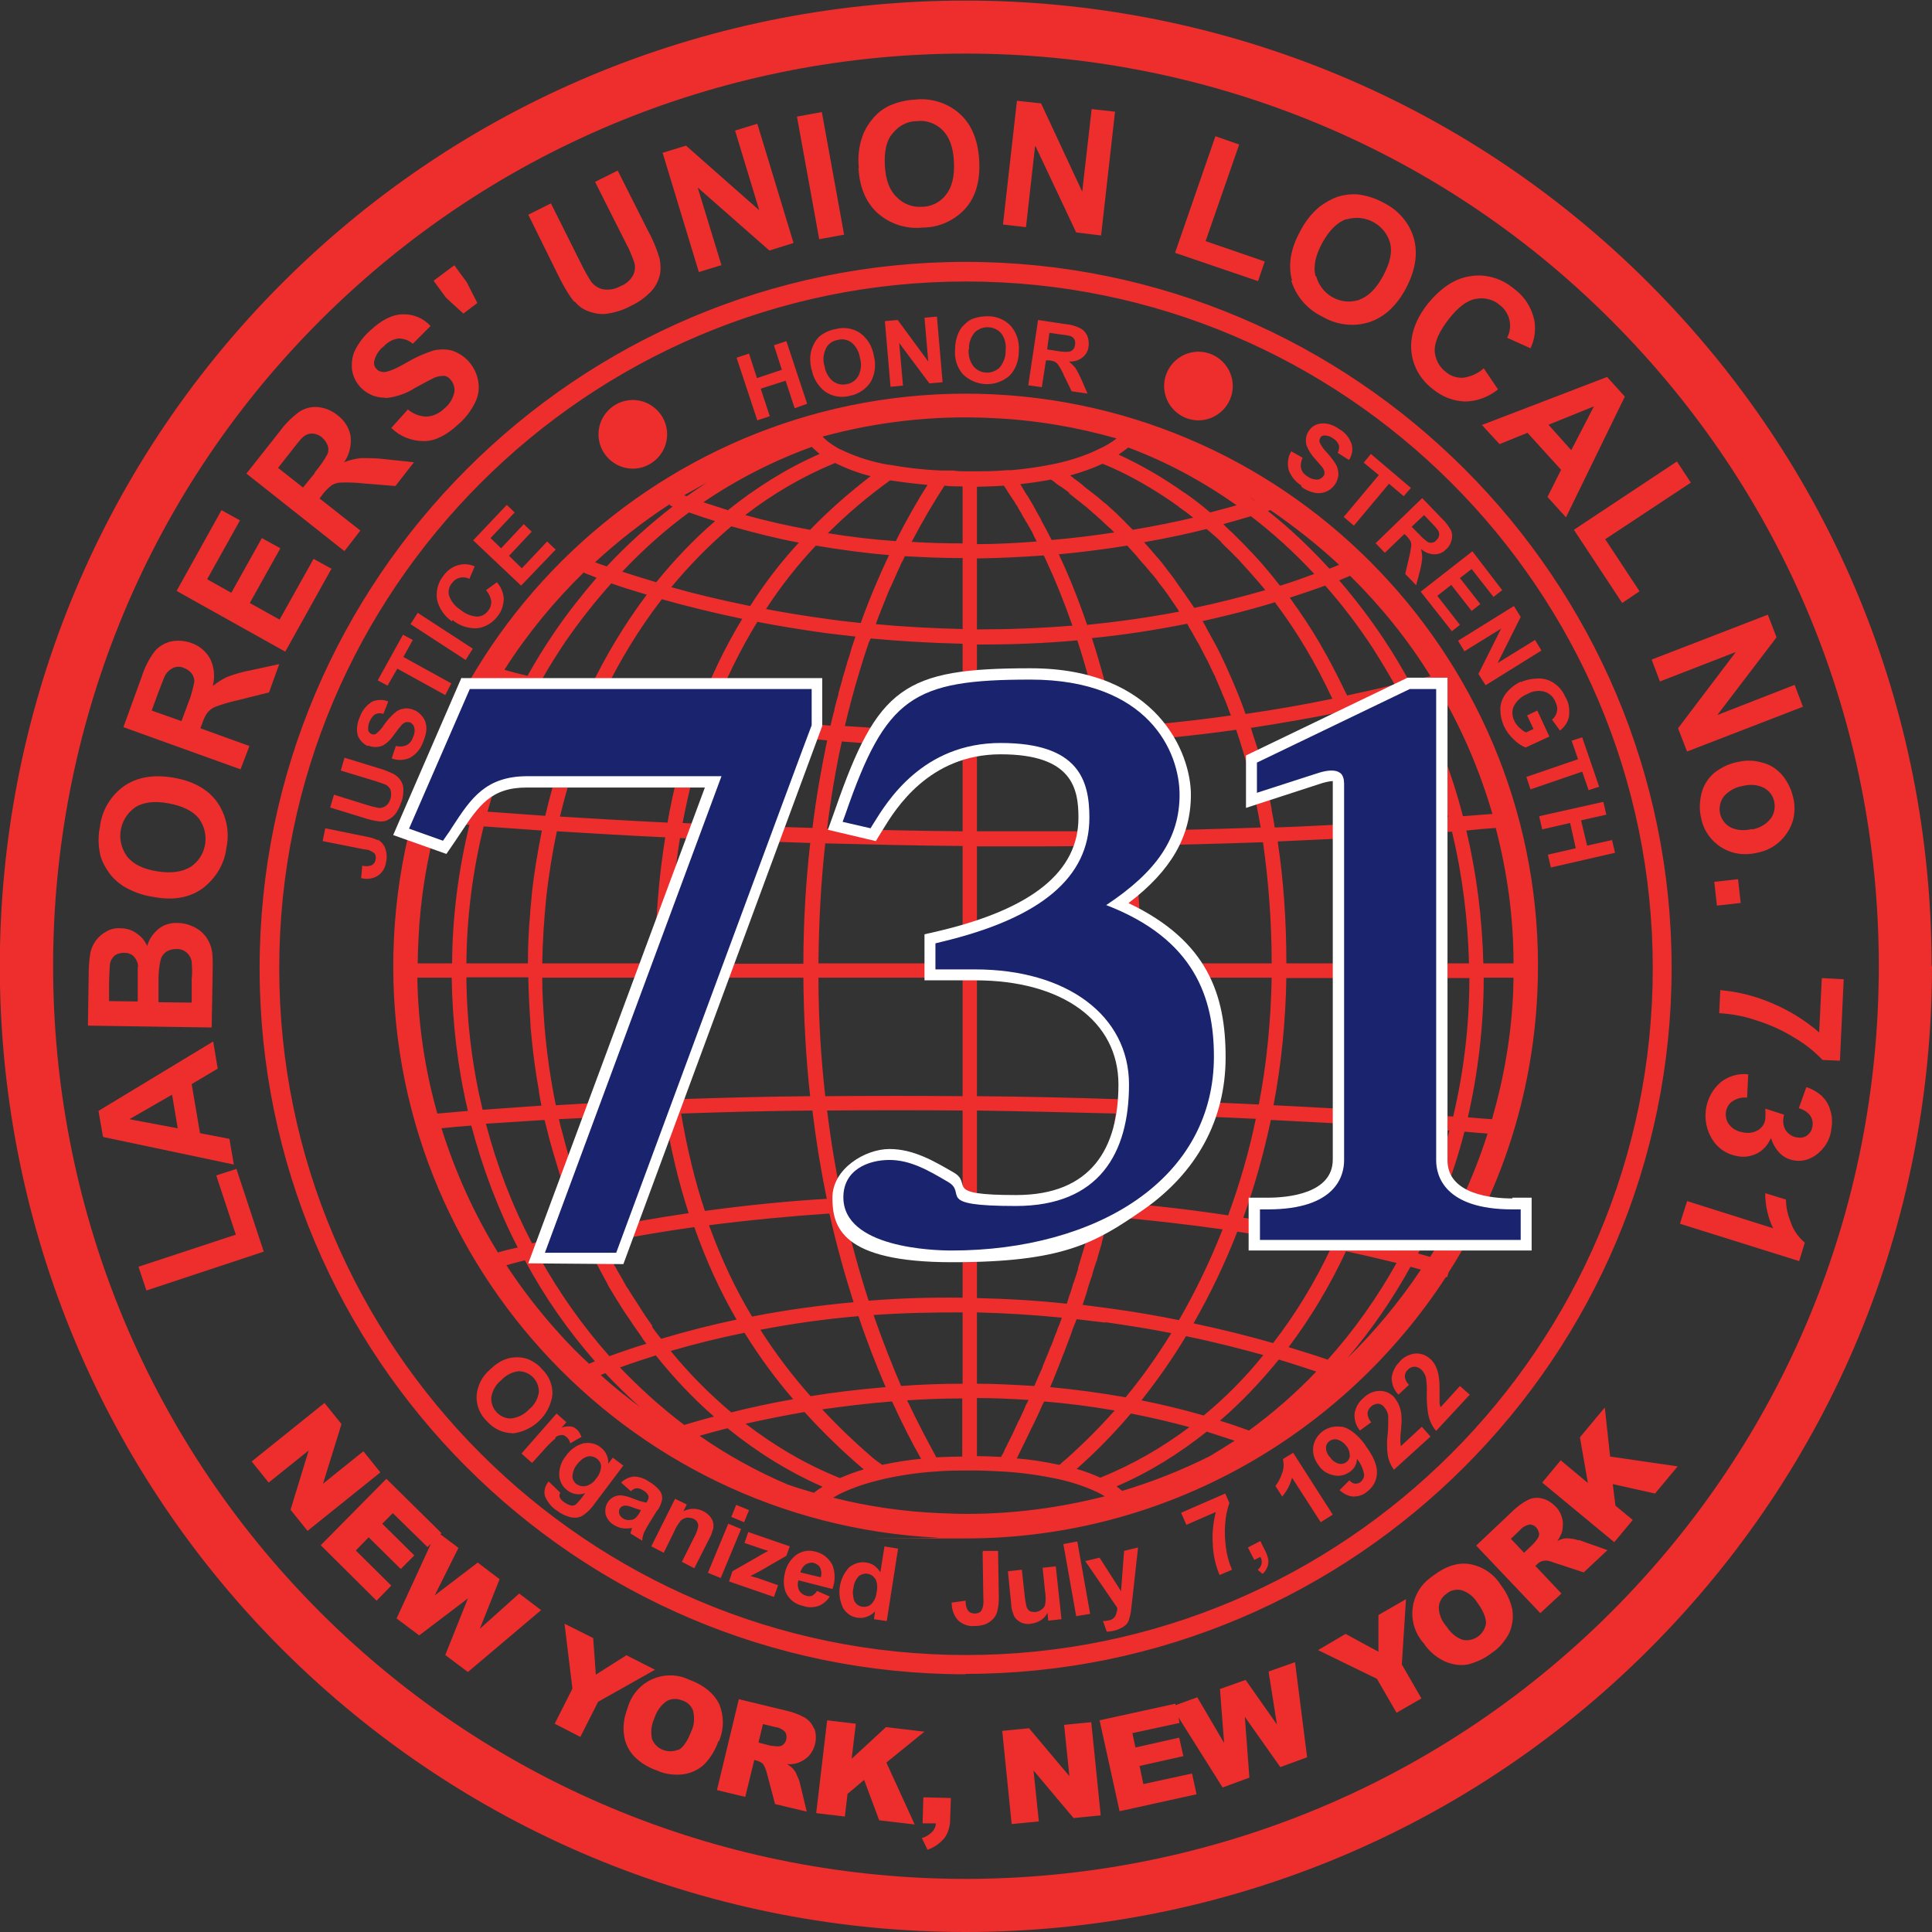
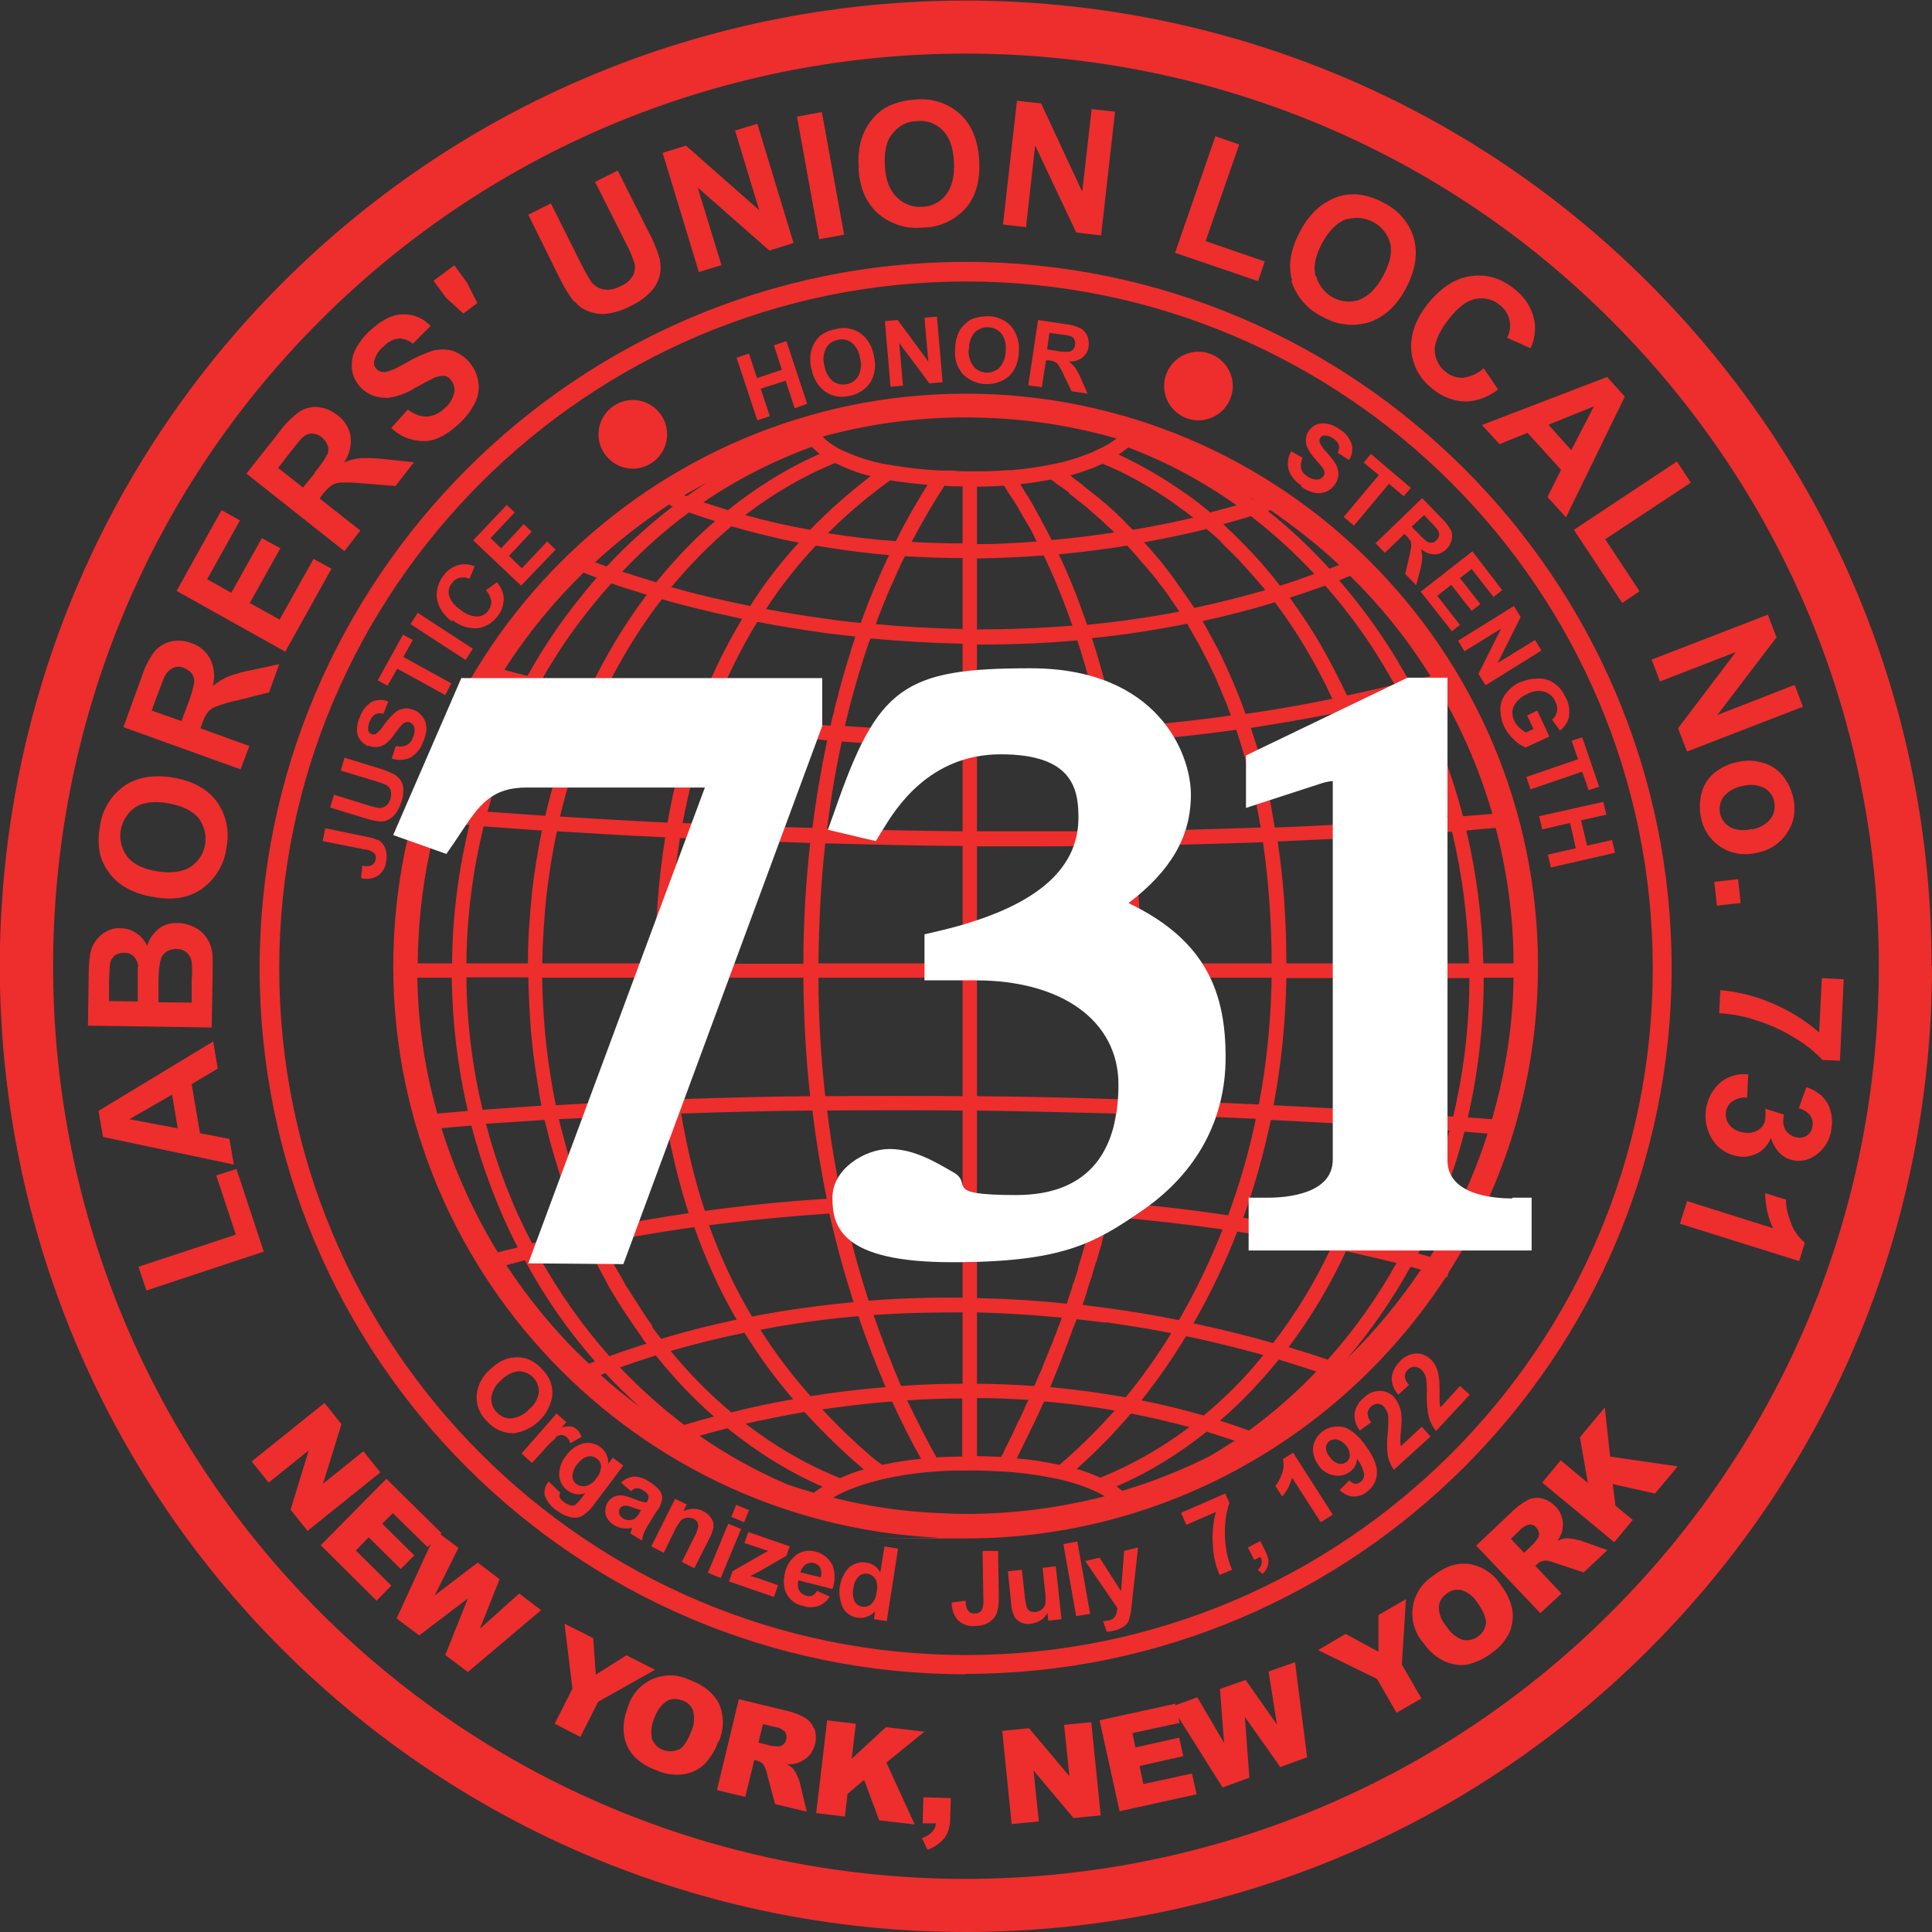
<svg xmlns="http://www.w3.org/2000/svg" id="Layer_1" viewBox="0 0 512 512">
  <rect x="0" y="0" width="512" height="512" fill="#333333" stroke="none" />
  <defs>
    <style>.cls-1{fill:#ee2d2d;}.cls-2{fill:#fff;}.cls-3{fill:#1a236e;}</style>
  </defs>
  <path id="seal" class="cls-1" d="M478.3,329.3l-1.5,4.9-31.6-9.9,1.9-6,22.8,7.2c-1.4-2.9-2.1-6-2.1-9.3l5.5,1.7c0,2.1.5,4.1,1.3,6.1.7,2.1,2.1,4,3.8,5.4ZM26.5,226.2c-.5-2.4-.5-4.8,0-7.2.5-4.3,2.9-8.2,6.4-10.7,3.5-2.4,7.9-3.1,13.1-2.2,5.3.9,9.1,3.1,11.5,6.4,2.5,3.5,3.4,8,2.5,12.2-.5,4.3-2.9,8.2-6.4,10.8-3.4,2.4-7.7,3.2-12.9,2.2-2.9-.4-5.6-1.4-8.1-2.9-1.5-1-2.9-2.3-3.9-3.8-1-1.4-1.8-3-2.2-4.7ZM33.5,226.7c0,0,.1.2.2.3,1.6,2,4.2,3.3,7.9,3.9h0c3.7.6,6.6.2,8.8-1.1,4.1-2.6,5.3-8.1,2.7-12.3-.1-.2-.3-.4-.4-.6-1.6-2-4.3-3.3-8-4-3.8-.7-6.7-.3-8.8,1-4.2,2.9-5.3,8.6-2.4,12.8ZM63.8,203.9l-31.1-11.2,4.8-13.2c.8-2.5,1.9-4.8,3.5-6.9,1.1-1.3,2.6-2.2,4.3-2.6,1.8-.4,3.7-.2,5.4.4,2.1.7,3.9,2.2,5,4.2,1.1,2.2,1.3,4.8.7,7.2,1.2-1,2.5-1.8,3.8-2.4,2.1-.8,4.2-1.4,6.4-1.8l7.4-1.6-2.7,7.5-8.4,2.1c-1.9.4-3.9,1-5.8,1.7-.8.3-1.4.8-2,1.4-.7.9-1.2,2-1.5,3l-.5,1.3,13,4.7-2.4,6.3ZM51.5,180.7c0-.8-.2-1.6-.7-2.2-.5-.7-1.3-1.2-2.1-1.5-.9-.4-1.9-.4-2.8,0-.9.4-1.6,1.1-2.1,1.9-.3.5-.8,2-1.8,4.5l-1.8,4.9,7.9,2.8,1.7-4.6c.8-1.9,1.3-3.8,1.7-5.8ZM483.1,290.7c-1.3-1.2-2.8-2.1-4.4-2.6l-2,5.6c1.2.3,2.3,1,3,1.9.6.9.8,1.9.6,2.9-.1,1-.6,1.8-1.4,2.4-.8.6-1.8.7-2.8.5-1.2-.2-2.2-.9-2.9-1.9-.7-1.2-.8-2.7-.4-4.1l-5-1.6c.1,1,.1,2,0,2.9-.2,1.2-.9,2.2-1.9,2.8-1.2.7-2.6.9-3.9.6-1.5-.2-2.8-.9-3.7-2-.8-1-1.1-2.3-.9-3.5.2-1.1.8-2.2,1.8-2.8,1.1-.7,2.5-1.1,3.8-.9l.3-6.2c-2.6-.3-5.3.5-7.3,2.1-4.4,3.8-5.3,10.3-2.2,15.2,1.5,2.4,4,4,6.7,4.4,1.8.4,3.7,0,5.3-.8,1.6-.9,2.8-2.3,3.5-4,1.2,3.4,3.2,5.4,6,5.9,2,.4,4.1-.1,5.8-1.3,2.3-1.6,3.9-4.1,4.2-6.8.3-1.7.3-3.4-.2-5-.4-1.5-1.1-2.8-2.2-3.8ZM455,240l6.3-.7-.7-6.3-6.3.7.7,6.3ZM56.3,272.3l-33-.5.2-13.2c0-2,.1-3.9.4-5.8.4-2.5,2-4.7,4.2-5.9,1.2-.7,2.5-1,3.8-.9,1.5,0,3,.4,4.2,1.3,1.3.8,2.3,2,2.9,3.4.5-1.8,1.6-3.4,3.1-4.6,1.4-1.1,3.2-1.6,5-1.5,1.5,0,3,.4,4.4,1.1,1.4.7,2.5,1.7,3.3,2.9.9,1.3,1.4,2.9,1.5,4.5.1,1.1.1,3.8,0,8l-.2,11.2ZM36.6,256.2c0-1-.5-2-1.1-2.7-.7-.7-1.6-1-2.6-1-.9,0-1.8.2-2.6.8-.7.7-1.1,1.5-1.2,2.5,0,.7-.2,2.6-.2,5.7v3.8s7.6.1,7.6.1v-4.4c0-2.6,0-4.2,0-4.8ZM50.8,254.9c-.3-2-2-3.5-4.1-3.4-.9,0-1.8.2-2.6.7-.7.5-1.3,1.2-1.5,2.1-.5,1.9-.6,3.9-.6,5.9v5.4c0,0,8.8.1,8.8.1v-6.2c.2-1.5.1-3.1,0-4.6ZM456.2,224.6c-2.8-1.8-4.8-4.6-5.4-7.9-.5-2.1-.4-4.3.1-6.4.5-2.1,1.7-4,3.3-5.4,1.9-1.5,4.1-2.6,6.5-3,2.1-.5,4.3-.4,6.3.2,2.1.5,3.9,1.7,5.3,3.3,1.4,1.7,2.4,3.7,2.9,5.9.8,3.2.3,6.7-1.6,9.4-1.8,2.8-4.7,4.7-8,5.3-3.3.8-6.7.3-9.5-1.5ZM464.3,219.8c1.9-.3,3.7-1.3,4.9-2.8,1-1.3,1.3-2.9,1-4.5-.3-1.6-1.3-2.9-2.7-3.7-1.8-.9-3.8-1-5.7-.5h0c-1.9.3-3.7,1.3-5,2.8-1.8,2.5-1.3,5.9,1.1,7.7.2.1.4.3.6.4,1.8.9,3.8,1,5.7.5ZM61.9,308.6l-34.6-7.3-1.2-6.9,30.4-18.4,1.2,7.2-6.9,4.1,2.2,13,7.8,1.5,1.2,7ZM47.1,299l-1.5-8.9-11.3,6.5,12.8,2.4ZM447,199.2l30.8-11.9-2.2-5.8-20.5,8,15.7-20.6-2.3-6-30.8,11.9,2.2,5.8,20.1-7.8-15.3,20.2,2.4,6.2ZM88,150.8l-4.9-2.7-9,16.1-7.9-4.4,8.1-14.5-4.9-2.7-8.1,14.5-6.4-3.6,8.7-15.6-4.9-2.7-11.9,21.4,28.8,16.1,12.2-21.9ZM62.6,309.8l-5.3,1.7,5.2,15.7-25.8,8.5,2.1,6.3,31.1-10.3-7.3-22.1ZM335.2,69.3l-15.7-5.4,8.9-25.6-6.3-2.2-10.7,30.9,22,7.5,1.8-5.3ZM223.7,62.2l-5.9-32.5-6.6,1.2,5.9,32.5,6.6-1.2ZM342.4,74.3c-1.1-4-.4-8.3,2.1-12.9,1.3-2.6,3.1-4.9,5.3-6.7,1.5-1.1,3.1-2,4.8-2.6,1.7-.5,3.4-.7,5.1-.6,2.4.3,4.8,1,6.9,2.2,3.9,1.9,6.9,5.3,8.1,9.5,1.1,4.1.4,8.4-2.1,13.2-2.5,4.7-5.8,7.7-9.8,9-4.2,1.3-8.6.7-12.4-1.5-3.9-1.9-6.9-5.3-8.2-9.5ZM348.8,73.2c1.3,4.8,6.2,7.7,10.9,6.4.2,0,.4-.1.6-.2,2.4-.9,4.5-3,6.3-6.4,1.8-3.4,2.4-6.2,1.8-8.6-1.4-4.9-6.5-7.7-11.4-6.3-.1,0-.2,0-.3,0-2.4.9-4.5,3-6.3,6.3-1.8,3.3-2.4,6.2-1.8,8.7ZM91.2,146l-25.9-20.5,8.7-11c1.5-2.1,3.4-4,5.5-5.5,1.5-.9,3.2-1.3,4.9-1.1,1.8.2,3.5.9,5,2.1,1.8,1.3,3.1,3.3,3.5,5.5.3,2.5-.3,5-1.7,7,1.4-.6,2.9-.9,4.4-1.1,2.2,0,4.4,0,6.5.3l7.6.8-4.9,6.3-8.6-.7c-2-.2-4-.3-6-.2-.8,0-1.6.3-2.3.7-.9.7-1.7,1.5-2.4,2.4l-.8,1.1,10.8,8.5-4.1,5.3ZM83.4,125.2c1.3-1.5,2.5-3.2,3.4-4.9.3-.7.3-1.6,0-2.3-.3-.8-.8-1.5-1.5-2.1-.7-.6-1.7-1-2.7-1-1,0-1.9.5-2.6,1.2-.4.4-1.4,1.6-3.1,3.8l-3.2,4.1,6.6,5.2,3.1-3.8ZM274.4,38.7l10.8,22.9,6.6.8,3.7-32.8-6.2-.7-2.5,21.9-10.9-23.4-6.4-.7-3.7,32.8,6.1.7,2.4-21.4ZM374,92.8c.3,4.1,2.4,7.8,5.7,10.3,2.4,2,5.4,3.2,8.5,3.3,3.2,0,6.3-1.2,8.8-3.2l-3.8-5.6c-1.5,1.4-3.4,2.2-5.4,2.5-1.7.1-3.3-.4-4.6-1.5-1.8-1.3-2.9-3.5-3-5.7,0-2.3,1.2-5.1,3.8-8.4,2.4-3.1,4.8-4.9,7.1-5.3,2.2-.4,4.6.1,6.3,1.6,2.7,2,3.6,5.7,2,8.7l6.2,2.8c1-2.1,1.4-4.5,1.1-6.9-.6-3.6-2.6-6.8-5.5-8.9-3.2-2.7-7.4-4-11.6-3.3-4.1.6-7.8,3.1-11.3,7.4-3.2,4.1-4.6,8.2-4.3,12.3ZM392.8,112.6l33.1-12.7,4.7,5.2-15.6,32-4.9-5.4,3.6-7.2-8.9-9.8-7.4,3-4.8-5.2ZM410.4,112.6l6,6.7,6-11.6-12.1,4.9ZM227.6,44.5c-.3-2.9,0-5.8,1-8.5.6-1.7,1.6-3.3,2.8-4.7,1.1-1.3,2.5-2.4,4.1-3.2,2.2-1,4.6-1.6,7-1.7,4.3-.5,8.7.9,11.9,3.8,3.1,2.8,4.8,7,5.1,12.3.3,5.4-.9,9.6-3.6,12.7-2.9,3.2-7,5.1-11.3,5.1-4.3.5-8.7-.9-12-3.8-3.1-2.8-4.8-6.8-5.1-12ZM234.5,43.9c.2,3.7,1.2,6.5,3.1,8.3,1.7,1.8,4.2,2.8,6.7,2.6,2.5,0,4.9-1.2,6.4-3.2,1.6-2,2.3-4.9,2.1-8.8-.2-3.8-1.2-6.5-3-8.3-1.8-1.8-4.3-2.7-6.8-2.4-2.5,0-4.8,1.2-6.4,3.2-1.7,1.9-2.3,4.8-2.1,8.6ZM482.8,259.2l-.7,14.4c-3.7-3.2-7.9-5.8-12.4-7.7-4.4-1.9-9-3.1-13.8-3.5l-.3,6.1c3.3.2,6.7.8,9.8,1.9,3.6,1.1,7.1,2.7,10.3,4.7,2.7,1.6,5.1,3.5,7.3,5.8l4.6.2,1-21.6-5.9-.3ZM102.3,105.5c2.7-.3,5.4-1.2,7.7-2.7,2.5-1.4,4.1-2.2,4.9-2.6.8-.4,1.8-.6,2.7-.6.7,0,1.4.5,1.8,1,.8.9,1.2,2.2,1,3.4-.4,1.7-1.3,3.2-2.7,4.3-1.2,1.2-2.9,2-4.6,2.1-1.8,0-3.6-.7-5-1.9l-4.4,4.9c2.3,2.3,5.4,3.5,8.7,3.5,2.9,0,6-1.6,9-4.4,1.9-1.6,3.4-3.6,4.5-5.8.9-1.8,1.2-3.8.8-5.8-.3-1.9-1.2-3.6-2.4-5-1.2-1.4-2.8-2.4-4.5-3-1.6-.4-3.3-.4-5,0-2.4.8-4.7,1.8-6.9,3.1-2.9,1.7-4.9,2.5-6,2.6-.8,0-1.6-.2-2.1-.8-.6-.6-.8-1.4-.6-2.2.4-1.6,1.3-2.9,2.6-3.9,1-1.1,2.4-1.8,3.8-2,1.4,0,2.8.5,3.8,1.4l4.7-4.7c-1.9-2.1-4.6-3.2-7.3-3.1-2.8,0-5.7,1.5-8.7,4.3-1.7,1.5-3,3.2-4,5.2-.8,1.6-1,3.5-.8,5.3.7,4.3,4.5,7.4,8.9,7.3ZM191.2,70.3l-6.3-20.6,19,16.7,6.4-2-9.6-31.6-5.9,1.8,6.4,21.1-19.4-17.1-6.2,1.9,9.6,31.6,5.9-1.8ZM152.4,80c.9,1.1,2,1.9,3.3,2.4,1.5.6,3.1.9,4.7.8,2.4-.3,4.8-1,6.9-2.2,2-.9,3.7-2.2,5.2-3.7,1.1-1.2,1.9-2.6,2.3-4.2.4-1.5.3-3.1,0-4.6-.8-2.7-1.9-5.3-3.3-7.8l-7.8-15.5-6,3,8.2,16.3c.9,1.6,1.6,3.4,2.2,5.1.3,1.1.2,2.3-.3,3.3-.7,1.3-1.9,2.4-3.3,2.9-1.4.8-2.9,1.1-4.5.9-1.3-.2-2.5-1-3.3-2-1-1.5-1.9-3.2-2.7-4.8l-8-16-6,3,7.8,15.8c1.2,2.5,2.6,5,4.3,7.2ZM122.8,83.1l3.7-2.8-2.8-5.5-3.3-4.5-5.5,4.1,3.3,4.5,4.6,4.2ZM429.9,159.8l4.6-3.1-9.1-13.8,22.7-15-3.7-5.6-27.3,18.1,12.8,19.4ZM407.4,263.4c-1.3,27.2-9.8,52.4-23.5,73.8l-.4,1.3s-.1,0-.3-.1c-27.2,41.8-74.4,69.3-127.2,69.3s-5,0-7.5-.2c-83.5-4.1-148.2-75.4-144.1-158.9,4.1-83.5,75.4-148.1,158.9-144.1,83.5,4.1,148.2,75.4,144.1,158.9ZM336,135.4c5.8,4.6,11.2,9.7,16.3,15.3.9-.3,1.7-.7,2.6-1-5.7-5.3-11.8-10.1-18.2-14.5-.2,0-.3.1-.6.2ZM368.7,255.3c-.2-11.5-1.4-22.8-3.6-33.6-8.9.5-17.7.9-26.5,1.3,1.5,9.9,2.3,20.6,2.3,32.3h27.8ZM340.9,259.1c-.2,11.5-1.3,22.8-3.4,33.8,10.2.5,19.4,1,27.5,1.6,2.4-11.3,3.7-23.2,3.7-35.3h-27.9ZM364.3,217.9c-1.7-7.6-4-15-6.7-22.1,0,0,0,0,0,0-.9-2.4-1.8-4.7-2.8-7-7.9,1.6-15.6,2.9-23.3,4.1,0,.1,0,.2.1.3.1.4.3.9.4,1.3.4,1.2.8,2.5,1.2,3.7.1.4.2.8.3,1.1.4,1.3.8,2.7,1.1,4.1,0,.3.2.6.2.9.4,1.5.7,2.9,1.1,4.5,0,.2,0,.4.1.7.4,1.6.7,3.2,1,4.9,0,0,0,.2,0,.3.3,1.5.6,3,.8,4.6,8.7-.3,17.5-.8,26.3-1.3ZM312.4,349.9c4.4-7.6,8.3-15.7,11.6-24.1-9.2-1.3-19.3-2.5-30.2-3.4-.3,1-.5,2-.8,2.9,0,0,0,.2,0,.3-.4,1.4-.8,2.7-1.1,4.1,0,.1,0,.3-.1.4-.4,1.3-.8,2.6-1.1,3.8,0,.2-.1.4-.2.5-.4,1.2-.8,2.4-1.1,3.6,0,.2-.1.4-.2.6-.4,1.2-.8,2.3-1.1,3.5,0,.2-.2.5-.2.7-.3,1-.7,2-1,3,2.4.3,4.6.6,6.9.9,6.7.9,13,2,18.9,3.2ZM292.9,350.5c-2.4-.3-5-.6-7.6-.9,0,.2-.1.3-.2.5,0,.3-.2.5-.3.8-.4,1-.8,2-1.1,3-.1.3-.2.5-.3.8-.4,1-.7,1.9-1.1,2.9-.1.3-.2.6-.3.8-.4.9-.7,1.9-1.1,2.8-.1.3-.2.6-.3.8-.4.9-.7,1.8-1.1,2.7-.1.3-.2.5-.3.8-.3.7-.6,1.4-.9,2.1,6.5.6,13.2,1.5,20,2.7,4.4-5.3,8.4-11,12.1-17-5.4-1.1-11.3-2-17.4-2.9ZM325.5,322c3-8.2,5.5-16.7,7.3-25.5-10.2-.5-21.3-.9-33.2-1.3-1.3,8-2.9,15.8-4.7,23.3,4.2.4,8.3.8,12.2,1.2,6.5.7,12.6,1.5,18.5,2.4ZM289.4,169.2c2.3,7.1,4.4,14.9,6.3,23.6,9.9-.7,20.1-1.7,30.5-3.2-.8-2.1-1.5-4.1-2.4-6,0,0,0,0,0-.1-.6-1.4-1.2-2.8-1.8-4.2,0-.2-.2-.4-.3-.6-.6-1.2-1.1-2.4-1.7-3.6-.2-.3-.3-.6-.5-.9-.5-1-1.1-2.1-1.6-3.1-.2-.4-.4-.8-.7-1.2-.5-.9-1-1.8-1.5-2.7-.3-.5-.6-.9-.8-1.4-.1-.2-.2-.4-.3-.5-8.6,1.7-17,3-25.2,3.8ZM312.4,161.9c-.4-.6-.8-1.2-1.2-1.8-.4-.6-.8-1.1-1.1-1.6-.4-.6-.8-1.2-1.2-1.7-.4-.6-.8-1.1-1.3-1.7-.4-.5-.8-1-1.1-1.5-.5-.6-.9-1.2-1.4-1.7-.4-.4-.7-.9-1.1-1.3-.5-.6-1-1.2-1.5-1.7-.3-.4-.7-.8-1-1.2-.5-.6-1-1.2-1.5-1.7-.3-.4-.7-.7-1-1.1,0-.1-.2-.2-.3-.3-5.6.9-11.6,1.7-18.1,2.3,2.6,5.5,5.1,11.7,7.5,18.7,7.9-.8,16-1.9,24.3-3.5ZM296.5,196.7c1.5,7.3,2.7,15.1,3.7,23.5,11.1-.2,22.4-.5,33.9-.9-1.6-9.4-3.8-18-6.5-25.9-10.6,1.5-21,2.5-31.1,3.3ZM333.6,292.7c2.1-10.9,3.2-22.2,3.4-33.6h-34.5c0,11-.8,21.8-2.3,32.3,11.9.4,23.1.8,33.4,1.3ZM337,255.3c0-11.6-.9-22.3-2.3-32.1-11.5.4-22.9.7-34.1.9,1,9.7,1.7,20.1,1.9,31.2h34.5ZM353.1,185.2c-4.3-9.2-9.3-17.7-15.1-25.4,0,0,0-.1-.1-.2-6.5,2-12.9,3.6-19.2,5,.4.7.8,1.3,1.1,2,.3.6.7,1.2,1,1.8.4.7.8,1.5,1.2,2.2.3.6.6,1.1.9,1.7.4.8.8,1.6,1.2,2.5.3.6.5,1.1.8,1.7.4.9.8,1.8,1.2,2.7.2.5.5,1.1.7,1.6.4,1,.8,1.9,1.2,2.9.2.5.4,1,.6,1.5.4,1,.8,2.1,1.2,3.2.1.3.2.6.3.8,7.6-1.1,15.2-2.4,22.9-4ZM339.3,155.2c3-.9,6-2,9-3.1-5.2-5.6-10.8-10.7-16.8-15.3-2,.6-4.4,1.3-7.3,2.1.2.2.5.5.7.7.6.6,1.2,1.2,1.8,1.7.6.6,1.2,1.2,1.8,1.8.9.9,1.9,1.9,2.8,2.9.2.2.5.5.7.7,2.5,2.7,4.9,5.5,7.1,8.4ZM323.7,143.7c-1.2-1.2-2.5-2.3-3.8-3.4,0,0-.1,0-.2-.1-4.7,1.2-10.3,2.4-16.5,3.5,1.2,1.3,2.3,2.6,3.4,3.9,0,0,.1.1.2.2.8.9,1.6,1.9,2.3,2.9.2.3.5.6.7.9.6.8,1.2,1.5,1.7,2.3.3.4.6.9.9,1.3.5.7,1,1.4,1.5,2.1.4.5.7,1.1,1.1,1.6.4.6.9,1.3,1.3,1.9,0,0,.1.2.2.3,6.2-1.3,12.5-2.9,18.8-4.7,0-.1-.2-.2-.3-.4-1-1.2-2-2.4-3-3.5-.3-.3-.5-.6-.8-.9-.9-1-1.9-2.1-2.8-3.1-.3-.3-.6-.7-1-1-.9-1-1.9-1.9-2.8-2.8-.3-.3-.7-.7-1-1ZM316.1,137.1c-1.1-.9-2.3-1.8-3.5-2.6,0,0-.1,0-.2-.2-1.2-.9-2.4-1.7-3.6-2.5,0,0-.2-.1-.3-.2-5.2-3.4-10.6-6.4-16.3-8.7-2.8,1.3-5.7,2.3-8.6,3.1.3.2.7.5,1,.8.4.3.7.5,1.1.8.5.4,1.1.8,1.6,1.3.3.3.6.5,1,.8.6.5,1.2.9,1.8,1.4.3.2.6.5.9.7.6.5,1.2,1.1,1.9,1.6.3.2.5.4.8.7.7.6,1.3,1.2,2,1.8.2.2.4.4.6.6.7.7,1.5,1.4,2.2,2.2.1.1.3.3.4.4.4.4.9.9,1.3,1.3,6-1,11.3-2.1,16-3.2ZM283.4,130.6c-.5-.4-1-.7-1.5-1.1-.4-.3-.8-.6-1.2-.8-.5-.3-.9-.6-1.3-1-.3-.2-.6-.4-.9-.6-2.7.5-5.4.9-8.1,1.2,0,.1.2.3.3.5.1.2.3.5.4.7.3.4.5.9.8,1.3.1.2.2.4.4.6.3.5.6,1,.9,1.5.1.2.2.3.3.5.3.6.7,1.2,1,1.8,0,.1.2.3.2.4.4.7.8,1.4,1.2,2.1,0,0,0,.2.1.3.4.8.9,1.6,1.3,2.4,0,0,0,0,0,0,.5.9.9,1.8,1.4,2.7,5.9-.5,11.4-1.2,16.6-2-.2-.2-.4-.4-.6-.6-.3-.3-.6-.6-1-.9-.5-.5-1.1-1-1.6-1.5-.3-.3-.6-.6-1-.9-.5-.5-1.1-1-1.6-1.4-.3-.3-.7-.6-1-.9-.5-.5-1.1-.9-1.6-1.3-.3-.3-.7-.6-1-.8-.5-.4-1-.8-1.5-1.2-.4-.3-.7-.6-1.1-.8ZM269.8,134.5c-.1-.2-.3-.4-.4-.6-.3-.4-.5-.9-.8-1.3-.2-.2-.3-.5-.5-.7-.2-.4-.5-.7-.7-1.1-.2-.3-.4-.5-.5-.8-.2-.3-.4-.6-.6-.9,0-.1-.2-.3-.3-.4-2.3.2-4.7.2-7.1.3v15.2c5.5,0,10.7-.3,15.8-.7,0,0,0,0,0-.1-.4-.7-.8-1.5-1.1-2.2,0-.1-.1-.3-.2-.4-.4-.7-.7-1.3-1.1-1.9,0-.2-.2-.3-.3-.5-.3-.6-.7-1.2-1-1.7-.1-.2-.2-.4-.3-.6-.3-.5-.6-1-.9-1.5ZM258.9,147.9v18.9c8.1,0,16.6-.3,25.3-1-2.2-6.3-4.5-12-6.8-16.9,0,0,0,0,0,0-.3-.6-.5-1.2-.8-1.7-5.6.4-11.5.7-17.6.8ZM258.9,170.7v23.4c10.6,0,21.6-.2,32.9-.9-1.9-8.7-4-16.5-6.3-23.5-8.7.8-17.1,1.1-25.2,1.1s-.9,0-1.4,0ZM258.9,197.9v22.4c12.1,0,24.6,0,37.4,0-1-8.4-2.2-16.1-3.7-23.3-11,.7-21.7,1-31.8,1s-1.3,0-1.9,0ZM258.9,224.2v31.1h39.7c-.2-11.2-.9-21.5-1.9-31.2-7.8.1-15.5.2-23.1.2s-9.9,0-14.7,0ZM258.9,259.1v31.4c13,.1,25.6.4,37.4.8,1.5-10.4,2.3-21.2,2.3-32.1h-39.7ZM258.9,294.3v22.4c11.5.2,22.2.7,32.1,1.5,1.9-7.4,3.5-15.1,4.7-23.1-11.7-.3-24-.6-36.9-.8ZM258.9,320.6v23.4c8.5.2,16.5.7,23.8,1.5.1-.3.2-.6.3-.9,0-.2.2-.5.2-.7.4-1.1.8-2.2,1.1-3.4,0-.2.1-.3.2-.5.4-1.2.8-2.4,1.2-3.7,0,0,0-.2,0-.3.4-1.3.8-2.6,1.2-4,0,0,0,0,0,0,1-3.3,2-6.7,2.9-10.1-9.8-.8-20.2-1.3-31.1-1.4ZM258.9,347.8v18.9c5,0,10.1.3,15.2.6.1-.2.2-.5.3-.7.2-.4.4-.9.6-1.4.3-.7.6-1.3.9-2,.2-.4.4-.9.5-1.3.3-.7.6-1.5.9-2.2.2-.4.3-.8.5-1.2.3-.8.6-1.6,1-2.4.1-.4.3-.7.4-1.1.3-.9.7-1.7,1-2.6.1-.3.2-.7.4-1,.3-.7.5-1.4.8-2.2-7-.7-14.5-1.2-22.5-1.4ZM258.9,370.5v15.4c2.3,0,4.5.1,6.4.2.1-.2.2-.5.4-.7.2-.4.4-.7.5-1.1.2-.5.5-.9.7-1.4.2-.4.4-.8.6-1.2.2-.5.5-1,.7-1.4.2-.4.4-.9.6-1.3.2-.5.5-1,.7-1.5.2-.5.4-.9.7-1.4.2-.5.5-1,.7-1.5.2-.5.5-1,.7-1.6.2-.5.4-1,.7-1.4,0-.2.2-.4.3-.6-4.6-.3-9.2-.5-13.6-.5ZM269.5,386.5c3.8.3,7.5.9,11.2,1.7.2-.1.4-.2.5-.4,0,0,.2-.1.2-.2.4-.3.7-.6,1.1-.9,4.5-4,8.8-8.3,12.9-12.9-6.3-1.1-12.6-1.9-18.7-2.4,0,0,0,.2-.1.2,0,.2-.2.4-.3.6-.4.9-.8,1.8-1.2,2.7,0,.1-.1.3-.2.4-.5,1-.9,2-1.4,2.9,0,0,0,0,0,0-1.4,2.9-2.7,5.6-4,8.2ZM285.4,389.3c2.1.6,4.2,1.4,6.2,2.3,8.4-3.4,16.3-7.9,23.6-13.4-5.2-1.4-10.3-2.6-15.5-3.6-4.5,5.3-9.3,10.2-14.4,14.7ZM318.9,375.2c5.7-4.7,11.1-10.1,15.9-16.1-5.8-1.6-12.7-3.4-20.5-5-3.6,6-7.6,11.7-11.8,17,5.4,1.1,10.9,2.4,16.4,4ZM337.4,355.9c5.9-7.6,11-16,15.3-25.1-7.2-1.5-15.5-3-24.8-4.4-3.3,8.5-7.2,16.6-11.6,24.3,8,1.7,15.1,3.5,21,5.2ZM354.5,327.2c4-9.1,7.3-18.8,9.7-28.9-8-.5-17.3-1-27.4-1.5-1.9,8.9-4.3,17.5-7.3,25.9,9.4,1.5,17.8,3,25.1,4.6ZM358.3,328c5.3,1.2,9.8,2.3,13.6,3.2,5.2-9.9,9.3-20.5,12.2-31.6-4.5-.3-9.9-.7-16.1-1.1-2.4,10.3-5.7,20.2-9.7,29.5ZM385.1,295.9c2.8-11.8,4.3-24.1,4.3-36.7h-16.8c0,12.2-1.4,24.2-3.7,35.6,6.2.4,11.7.8,16.2,1.1ZM389.3,255.3c-.3-11.9-1.8-23.6-4.5-34.9-5.3.4-10.5.8-15.8,1.1,2.2,10.9,3.4,22.2,3.6,33.8h16.7ZM383.8,216.6c-3-11-7.1-21.6-12.3-31.6-4.3,1.1-8.7,2-12.9,2.9.2.5.4.9.6,1.4.7,1.6,1.3,3.1,1.9,4.7.1.4.3.8.4,1.1.4,1,.8,2.1,1.1,3.1.1.3.2.6.3.9,2.1,6,3.8,12.1,5.3,18.5,5.2-.3,10.4-.7,15.6-1.1ZM369.7,181.6c-1.9-3.4-3.9-6.7-6-10-3.8-5.8-8-11.3-12.5-16.4-3.1,1.1-6.3,2.2-9.4,3.2.7.9,1.3,1.9,2,2.8,0,.1.2.2.2.3,2.8,4,5.4,8.2,7.8,12.6,0,0,0,0,0,0,1.8,3.3,3.5,6.7,5.2,10.2,4.2-.9,8.4-1.8,12.7-2.9ZM331.2,131.8c.4.3.8.5,1.2.8,0,0,0,0,.1,0-.4-.3-.8-.5-1.3-.8ZM296.5,120.5c6.1,2.8,11.9,6.2,17.4,10.1,0,0,.1,0,.2.1,2.3,1.6,4.5,3.3,6.6,5.1,2.6-.7,5-1.3,7-1.9-8.9-6.3-18.5-11.5-28.7-15.3-.8.6-1.7,1.3-2.5,1.8ZM218,115.7c1.2,1.3,2.7,2.3,4.3,3.2l1.3.6c3.7,1.7,7.5,2.9,11.5,3.6h0s.8.1.8.1c4.4.8,9,1.3,13.5,1.5h3.3c1.1.2,2.2.2,3.3.2h1.1c3.3,0,6.7,0,9.8-.3h1.1c0,0,0,0,0,0,3.6-.3,7.1-.8,10.6-1.5h0s0,0,0,0c3.7-.7,7.4-1.8,10.9-3.3l1.9-.9c1.6-.7,3.1-1.6,4.5-2.7-10.5-3-21.5-4.9-32.9-5.4-15.6-.8-30.7,1-45,4.9ZM226.2,345.1c-2.3-7.2-4.5-15-6.4-23.5-10.4.7-21,1.7-31.9,3.1,3.3,9.1,7.1,17.1,11.4,24.2,9.2-1.8,18.2-3,26.9-3.8ZM201.5,352.4c4.2,6.6,8.7,12.4,13.3,17.6,6.1-1,12.8-1.8,19.9-2.4-2.4-5.6-4.9-11.9-7.2-18.8-8.4.7-17.1,1.9-26,3.6ZM219.1,317.7c-1.5-7.3-2.8-15.1-3.8-23.4-11.4.1-23,.4-34.8.8,1.6,9.4,3.7,18,6.3,25.8,11.1-1.5,21.9-2.6,32.3-3.2ZM158.2,187.5c-.4.8-.7,1.7-1.1,2.5-.2.4-.4.9-.6,1.3-.4.9-.7,1.8-1.1,2.7-.2.4-.3.8-.5,1.2-1.2,3.2-2.4,6.4-3.4,9.8,0,.1,0,.3-.1.4-1.1,3.6-2.1,7.3-3,11,8.4.5,18,1.1,28.5,1.6,1.6-9.1,3.8-17.8,6.7-25.9-9.5-1.5-18-3.1-25.4-4.6ZM185,188.3c3.2-8.6,7.1-16.7,11.7-24.3-8.1-1.7-15.3-3.5-21.3-5.2-5.9,7.6-11,16-15.4,25,7.3,1.5,15.7,3,25,4.4ZM214.8,223.4c-12.3-.4-23.9-.8-34.6-1.3-1.7,10.5-2.6,21.6-2.7,33.3h35.4c0-11.4.7-22,1.8-31.9ZM213,259.1h-35.5c0,11.7.9,22.4,2.3,32.2,11.8-.4,23.5-.7,34.9-.8-1.1-9.8-1.7-20.3-1.8-31.4ZM147.6,220.2c-1.2,5.6-2.1,11.3-2.8,17.2,0,0,0,0,0,.1-.6,5.8-1,11.8-1.1,17.8h29.9c.1-11.7,1-22.9,2.7-33.4-10.7-.5-20.3-1.1-28.7-1.6ZM143.7,259.1c0,4.3.3,8.6.6,12.9,0,0,0,0,0,0,.6,7.1,1.6,14.1,3,20.9,9.5-.6,19.1-1,28.5-1.4-1.4-9.9-2.2-20.6-2.3-32.4h-29.9ZM148.2,296.7c0,0,0,.2,0,.2.3,1.3.6,2.6,1,3.9.2.8.4,1.5.6,2.3.2.7.4,1.5.6,2.2.2.8.5,1.7.7,2.5.1.3.2.7.3,1,.6,1.9,1.3,3.9,1.9,5.8.1.3.2.6.3.9,1.3,3.5,2.7,6.9,4.2,10.3,8.4-1.7,16.6-3.1,24.7-4.3-2.6-8-4.7-16.7-6.3-26.2-9.4.4-18.8.8-28.3,1.3ZM215.3,219.5c1-8.3,2.4-16,3.9-23.3-4.7-.4-9.3-.8-13.6-1.3-6.3-.7-12.3-1.5-18-2.3-2.8,8.1-5,16.6-6.7,25.5,10.6.5,22.1,1,34.4,1.3ZM220.1,192.3c.3-1.3.6-2.7,1-4,0,0,0-.1,0-.2.3-1.4.7-2.7,1.1-4.1,0-.1,0-.2,0-.3.4-1.3.7-2.6,1.1-3.9,0-.1,0-.3.1-.4.4-1.3.7-2.5,1.1-3.7,0-.1,0-.3.1-.4.4-1.2.8-2.4,1.1-3.6,0-.1,0-.2.1-.3.3-.9.6-1.8.9-2.7-2.7-.3-5.3-.6-7.7-.9-6.5-.9-12.6-1.9-18.3-3-4.6,7.5-8.5,15.5-11.8,24,9.5,1.4,19.9,2.6,31.1,3.5ZM228.1,165.1c2.4-6.7,5-12.7,7.5-18-6.3-.5-12.8-1.4-19.4-2.5-4.9,5.2-9.3,10.8-13.2,16.8,5.2,1,10.8,1.9,16.7,2.7,2.7.4,5.5.7,8.4,1ZM237.4,143.4c2.9-5.8,5.8-10.8,8.4-14.9-3.3-.3-6.6-.7-9.9-1.2-6,4.3-11.5,9-16.5,14,6.1,1,12.1,1.7,18,2.1ZM230.8,126.2c-3.3-.8-6.4-2-9.5-3.5-8.5,3.5-16.4,8.1-23.8,13.8,5.8,1.6,11.5,2.9,17.2,3.9,4.9-5.1,10.3-9.8,16-14.2ZM193.8,139.5c-5.7,4.8-11,10.2-15.9,16.1,5.9,1.7,13,3.4,20.9,5,3.8-6,8.1-11.6,12.9-16.8-5.9-1.1-11.8-2.6-17.8-4.3ZM189.5,138.1c-2.3-.7-4.6-1.5-6.9-2.3-6.3,4.6-12.2,9.9-17.7,15.7,2.5.8,5.6,1.8,9,2.8,4.8-5.9,10-11.4,15.6-16.2ZM162,154.6c-4.3,4.8-8.4,10-12.2,15.5-2.2,3.3-4.3,6.6-6.2,10,3.6.9,7.7,1.9,12.5,2.9,4.3-9.1,9.5-17.7,15.3-25.4-3.7-1.1-6.9-2.1-9.4-3ZM141.7,183.6c-5.3,10-9.5,20.5-12.5,31.5,4.4.3,9.6.7,15.3,1.1,1.8-7.7,4.1-15.2,6.9-22.4,0,0,0-.2.1-.3.9-2.3,1.9-4.6,2.9-6.9-4.9-1.1-9.1-2.1-12.7-3ZM128.2,218.9c-2.9,11.8-4.5,23.9-4.6,36.4h16.3s0,0,0-.1c0-4.4.2-8.8.6-13.1,0-.1,0-.3,0-.4.1-1.4.3-2.8.4-4.2,0,0,0-.1,0-.2.6-5.9,1.6-11.6,2.7-17.2-5.9-.4-11.1-.8-15.5-1.1ZM123.6,259.1c.1,12,1.6,23.8,4.3,35,5.2-.4,10.4-.7,15.6-1.1-.3-1.3-.5-2.5-.7-3.8,0-.3,0-.5-.1-.8-.7-4-1.3-8.1-1.7-12.2,0,0,0,0,0,0-.1-1.4-.3-2.7-.4-4.1,0-.1,0-.3,0-.4-.3-4.2-.5-8.4-.6-12.7,0,0,0,0,0,0h-16.3ZM128.8,297.9c2.9,11.1,7,21.7,12.2,31.6,4.4-1.1,8.8-2.1,13.1-3-1.5-3.4-2.9-7-4.2-10.5,0-.2-.1-.4-.2-.6-.4-1.1-.8-2.2-1.1-3.3-.1-.3-.2-.7-.3-1-.5-1.6-1-3.3-1.5-5-.2-.8-.5-1.6-.7-2.4-.2-.7-.4-1.5-.6-2.2-.3-1.1-.5-2.1-.8-3.2-.1-.5-.3-1-.4-1.5-5.2.3-10.3.7-15.5,1ZM142.9,333.1c5.3,9.5,11.5,18.3,18.6,26.3,3.3-1.2,6.5-2.3,9.8-3.3-.5-.6-1-1.3-1.4-2-.7-1-1.4-2-2.1-3-.4-.6-.8-1.2-1.2-1.8-.4-.6-.9-1.3-1.3-1.9-.5-.8-1-1.6-1.5-2.4-.3-.4-.5-.8-.8-1.3-.3-.4-.5-.9-.8-1.3-.5-.8-1-1.6-1.4-2.5-.4-.8-.9-1.6-1.3-2.4-.2-.4-.5-.9-.7-1.3-1-2-2.1-4-3-6-4.3.9-8.6,1.9-12.9,2.9ZM172.8,351.6c0,.1.2.2.2.3.7,1,1.5,2,2.2,2.9,6.7-2,13.4-3.7,20-5.1-4.2-7.2-8-15.4-11.2-24.5-8,1.1-16.1,2.5-24.3,4.1.9,2,1.9,3.9,3,5.8,0,.2.2.4.3.5.4.8.9,1.6,1.3,2.3.5.8.9,1.6,1.4,2.5.2.4.4.7.7,1.1.4.6.8,1.3,1.2,1.9.4.6.7,1.1,1.1,1.7.5.8,1.1,1.7,1.6,2.5.2.4.5.7.7,1.1.6.9,1.3,1.8,1.9,2.7ZM177.8,358.1c4.9,6,10.3,11.4,16,16.2,4.7-1.2,10.2-2.4,16.4-3.5-4.5-5.2-8.8-11-12.9-17.6-6.4,1.3-13,2.9-19.5,4.8ZM197.6,377.3c7.8,6,16.2,10.9,25,14.4,2.1-.9,4.2-1.7,6.3-2.3-.2-.2-.4-.3-.6-.5-5-4.3-10.1-9.2-15.1-14.7-5.8,1-11.1,2.1-15.6,3.1ZM230.9,386c.9.8,1.9,1.5,2.9,2.2,3.4-.7,6.8-1.3,10.3-1.6-2.4-4.2-5-9.3-7.7-15.2-6.6.5-12.8,1.3-18.5,2.1,4.3,4.6,8.7,8.8,13,12.5ZM248.3,386.2c2.2-.1,4.5-.2,6.7-.2v-15.4c-5,0-9.9.2-14.6.5,2.8,5.9,5.5,11,7.8,15.2ZM255.1,366.7v-18.9c-7.5,0-15.4.1-23.6.7,2.4,6.9,4.9,13.2,7.3,18.8,5.2-.4,10.7-.6,16.3-.6ZM255.1,343.9v-23.3c-10.1,0-20.5.1-31.3.7,1.9,8.5,4.1,16.3,6.4,23.4,8.6-.7,16.9-.9,24.9-.8ZM255.1,316.7v-22.4c-11.6-.1-23.7-.1-35.9,0,1,8.2,2.3,15.9,3.8,23.2,11.2-.6,21.9-.9,32.1-.8ZM255.1,290.4v-31.3h-38.2c0,11.1.7,21.5,1.8,31.4,12.4-.1,24.6-.1,36.4,0ZM255.1,255.3v-31.1c-12.6-.1-24.8-.4-36.4-.7-1.1,9.9-1.7,20.5-1.8,31.8h38.2ZM255.1,220.3v-22.4c-11.4-.1-22.1-.6-32-1.4-1.6,7.2-2.9,14.9-3.9,23.1,11.4.3,23.4.6,35.9.7ZM255.1,194v-23.4c-8.7-.2-16.8-.7-24.4-1.4,0,.2-.1.3-.2.5,0,.1-.1.3-.2.4-.4,1.2-.8,2.4-1.2,3.6,0,.1,0,.2-.1.3-.4,1.3-.8,2.6-1.2,3.9,0,0,0,0,0,0-1.4,4.6-2.7,9.4-3.9,14.5,9.8.7,20.2,1.2,31.1,1.4ZM255.1,166.8v-18.9c-5,0-10.1-.2-15.3-.5-.3.7-.6,1.3-1,2,0,0,0,0,0,0-.4,1-.9,1.9-1.3,2.9,0,0,0,.2-.1.2-.4.9-.8,1.9-1.3,2.9,0,.1-.1.3-.2.4-.4.9-.8,1.9-1.2,2.9,0,.2-.1.3-.2.5-.4,1-.8,2-1.2,3,0,.2-.1.4-.2.5-.3.9-.7,1.8-1,2.7,7.2.7,14.9,1.1,23,1.3ZM255.1,144.1v-15.2c-1.7,0-3.3,0-4.8-.2-2.6,4-5.6,9-8.7,14.9,4.6.3,9.1.4,13.5.4ZM215.2,118.4c-10.2,3.7-19.8,8.6-28.8,14.7,2.2.7,4.3,1.4,6.5,2.1,7.5-6,15.6-11.1,24.3-14.9-.7-.6-1.4-1.2-2.1-1.9ZM181.4,131.3c.2,0,.4.1.6.2,1.7-1.2,3.5-2.4,5.3-3.6-2,1.1-3.9,2.2-5.9,3.3ZM157.7,149c.8.3,1.8.7,3.1,1.1,5.4-5.8,11.3-11.1,17.5-15.9-.3,0-.5-.2-.8-.3v-.3c-6.9,4.5-13.6,9.7-19.8,15.4ZM133.7,177.5c1.6.5,3.6,1,6.1,1.6,2.1-3.8,4.4-7.5,6.9-11.2,3.5-5.2,7.4-10.1,11.4-14.8-2.1-.8-3.3-1.3-3.3-1.3v-.2c-7.9,7.7-15,16.3-21,25.7ZM116.8,214.1c2.2.2,5.1.4,8.5.7,3-11.2,7.2-22,12.6-32.2-2.6-.7-4.7-1.3-6.3-1.7-6.2,10.3-11.2,21.4-14.8,33.2ZM110.7,255.3h9.1c.1-12.5,1.7-24.8,4.6-36.7-3.5-.3-6.4-.5-8.6-.7-2.7,9.9-4.4,20.3-4.9,31-.1,2.1-.2,4.3-.2,6.4ZM116,295.1c2.7-.2,5.4-.5,8-.7-2.7-11.4-4.1-23.2-4.3-35.3h-9.1c.2,12.3,2,24.4,5.3,36ZM132,331.9c1.7-.5,3.4-.9,5.2-1.3-5.2-10.1-9.3-21-12.3-32.3-2.6.2-5.2.4-7.9.7,3.6,11.5,8.6,22.6,15,33ZM157.7,360.8c-7.1-8.1-13.4-17.1-18.6-26.8-1.6.4-3.2.8-4.9,1.3,4.2,6.4,8.9,12.5,14.1,18.2,2.5,2.8,5.1,5.4,7.8,7.9.5-.2,1.1-.4,1.6-.7ZM169.5,372.8c-3.1-2.8-6.2-5.8-9.1-8.9-.4.2-.8.3-1.2.5,3.3,3,6.8,5.8,10.3,8.4ZM181.4,377.6c2.1-.6,4.7-1.4,7.8-2.2-5.5-4.8-10.6-10.2-15.4-16.2-3.1,1-6.3,2-9.5,3.2,5.3,5.5,10.9,10.6,17,15.2ZM218,394c-8.9-3.9-17.3-9.1-25.2-15.5-2.8.7-5.3,1.4-7.4,2,7.3,5.1,15.1,9.4,23.3,12.9,2.3.8,4.6,1.5,7,2.2.7-.6,1.5-1.1,2.3-1.6ZM292.7,396.5c-.4-.3-.9-.5-1.4-.8l-.6-.3c-3.2-1.5-6.6-2.6-10.1-3.4h0c-4.7-1-9.5-1.7-14.3-2h0c-2.3-.1-5-.3-8-.3h-1.3c-3.2,0-6.4,0-9.4.3h-.1c-4.5.3-9.1,1-13.5,2l-.8.2h0c-3.4.8-6.7,1.9-9.8,3.3h0c-.9.4-1.8.9-2.6,1.4,9.1,2.3,18.6,3.7,28.2,4.1,2.4.1,4.8.2,7.2.2,12.7,0,25-1.7,36.7-4.7ZM327.2,381.8c-2.5-.8-4.9-1.6-7.4-2.4-7.4,5.9-15.3,10.8-23.9,14.5.5.4,1,.8,1.5,1.2,8-2.4,15.8-5.5,23.2-9.2,2.2-1.3,4.4-2.7,6.6-4.1ZM348.9,363.5c-2.7-.9-6-2-10-3.2-4.8,5.9-10,11.4-15.6,16.2,2.6.8,5.2,1.7,7.7,2.6,6.4-4.7,12.4-9.9,17.9-15.7ZM351.8,360.4c7-7.8,13.1-16.4,18.3-25.7-3.8-.9-8.2-2-13.4-3.1-4.3,9.2-9.4,17.7-15.2,25.4,4.2,1.3,7.7,2.4,10.3,3.3ZM376.7,336.5c-.9-.2-1.8-.5-2.9-.8-4.8,8.7-10.4,16.8-16.7,24.2,7.3-7.1,13.8-15,19.5-23.5ZM394.2,300.4c-1.7-.1-3.8-.3-6.1-.5-2.9,11.3-7.1,22.2-12.3,32.3,1.2.3,2.2.6,3.2.9,6.4-10.1,11.5-21,15.2-32.6ZM401.1,259.1h-7.9c0,12.7-1.5,25.2-4.2,37,2.5.2,4.6.4,6.4.5,3.1-10.7,5.1-22,5.6-33.6,0-1.3.1-2.6.1-3.9ZM396.5,219.4c-2.6.2-5.2.4-7.9.7,2.7,11.4,4.2,23.2,4.5,35.2h8c0-12.3-1.7-24.3-4.7-35.8ZM381.2,182.6c-1.9.5-3.9,1-5.8,1.5,5.3,10.2,9.4,21,12.3,32.2,2.6-.2,5.2-.4,7.8-.6-3.4-11.7-8.2-22.8-14.3-33.1ZM379.1,179.2c-6-9.7-13.2-18.6-21.3-26.6-1,.4-1.9.8-2.9,1.2,4.2,4.9,8.2,10.1,11.9,15.7,2.4,3.6,4.6,7.3,6.7,11.1,1.9-.5,3.7-1,5.6-1.4ZM512,256c0,68.4-26.6,132.7-75,181.1-49.9,49.9-115.5,74.9-181.1,74.9s-131.1-25-181.1-74.9c-99.8-99.8-99.8-262.3,0-362.1,99.8-99.8,262.3-99.8,362.1,0,48.4,48.4,75,112.7,75,181.1ZM497.9,256c0-64.6-25.2-125.4-70.9-171.1C379.9,37.7,317.9,14.2,255.9,14.2s-123.9,23.6-171.1,70.8c-94.3,94.3-94.3,247.8,0,342.2,94.3,94.3,247.8,94.3,342.2,0,45.7-45.7,70.9-106.5,70.9-171.1ZM255.9,443.7c-103.2,0-187.1-84-187.1-187.1S152.8,69.4,255.9,69.4s187.1,84,187.1,187.1-84,187.1-187.1,187.1ZM438,256.6c0-100.4-81.7-182-182-182s-182,81.7-182,182,81.7,182,182,182,182-81.7,182-182ZM189,405.2c.1-.6.1-1.2,0-1.7-.1-.6-.5-1.2-.9-1.7-1.8-2-4.7-2.5-7-1.3l.9-1.8-3.1-1.5-6.3,12.6,3.3,1.7,2.8-5.7c.4-1,1-1.9,1.7-2.8.4-.4,1-.7,1.6-.8.6,0,1.2,0,1.8.3.4.2.8.5,1,.9.2.4.3.8.2,1.3-.2,1-.6,1.9-1.1,2.8l-3.2,6.4,3.3,1.7,4-7.9c.4-.7.7-1.5.9-2.3ZM198.8,417.7l2.5-1.3,7.1-4.1.9-2.5-11-3.8-1,2.9,4.7,1.6c.7.2,1.2.4,1.6.5-.5.3-1.4.7-2.5,1.4l-7,4-.9,2.7,11.9,4.1,1.1-3.1-5.4-1.9-1.8-.5ZM282,457.1l1.4,13.6-10.7-12.7-7.1.7,2.5,24.7,7.2-.7-1.4-13.5,10.6,12.6,7.2-.7-2.5-24.7-7.2.7ZM198.5,400.2l-3.4-1.4-1.3,3.2,3.4,1.4,1.3-3.2ZM96.3,384.6l-10.7,8.6,4.9-15.8-4.5-5.6-19.3,15.5,4.5,5.6,10.6-8.5-4.8,15.7,4.5,5.6,19.3-15.5-4.5-5.6ZM174.2,400.2l-2.3,3.7c-.5.8-.9,1.6-1.3,2.4-.2.6-.4,1.3-.4,2l-3.1-1.9c0-.4.2-.8.3-1.1,0-.2.1-.4.1-.4-.8.2-1.6.2-2.5.1-.8-.1-1.5-.4-2.2-.8-1.1-.6-1.9-1.6-2.3-2.8-.4-1.9.4-3.8,2.1-4.7.7-.3,1.4-.5,2.1-.4,1,.1,2,.4,3,.8,1.2.5,2.4.9,3.6,1.1l.2-.3c.3-.5.5-1,.3-1.6-.3-.6-.8-1.1-1.5-1.4-.4-.3-1-.5-1.5-.5-.6,0-1.1.3-1.6.8l-2.6-2.3c.9-.9,2-1.4,3.3-1.6,1.4,0,2.9.5,4,1.3,1.1.6,2.1,1.4,2.9,2.4.5.6.7,1.4.7,2.2-.2,1.1-.6,2.2-1.3,3.1ZM169.9,400.2c-.5-.1-1.3-.4-2.2-.7-.7-.3-1.4-.5-2.1-.5-.5,0-1,.3-1.3.7-.3.4-.3,1-.2,1.4.1.5.5,1,1,1.3.6.4,1.3.5,2,.4.5,0,1-.2,1.4-.6.4-.4.8-.9,1.1-1.5l.3-.6ZM135.8,379.8c-2.6,0-5-1.2-6.7-3.1-1.9-1.8-2.9-4.2-2.8-6.8.2-2.7,1.5-5.2,3.5-6.9,1.2-1.2,2.6-2.2,4.2-2.8,1-.4,2.1-.5,3.2-.5,1,0,2.1.2,3,.6,1.3.6,2.5,1.4,3.4,2.5,1.9,1.8,2.9,4.2,2.8,6.8-.7,5.5-5.2,9.7-10.7,10.3ZM142.8,369c.1-3-2.2-5.5-5.2-5.6,0,0-.1,0-.2,0-1.8.2-3.4,1.1-4.6,2.4h0c-1.4,1.1-2.3,2.7-2.6,4.5-.2,2.9,2,5.4,4.8,5.6.2,0,.3,0,.5,0,1.8-.2,3.5-1.1,4.7-2.4,1.4-1.1,2.3-2.7,2.6-4.5ZM372.6,423.8l-7.3,4.2v9.7c-.1,0-8.7-4.7-8.7-4.7l-7.3,4.3,15.6,7.6,5.2,9,6.6-3.8-5.2-9,1.1-17.3ZM106.4,212.5c.4-1.1.5-2.2.5-3.4,0-.8-.3-1.7-.8-2.4-.5-.7-1.1-1.2-1.8-1.6-1.3-.6-2.7-1.2-4.2-1.6l-8.8-2.7-1,3.4,9.2,2.8c.9.3,1.9.6,2.8,1,.5.3.9.7,1.2,1.3.2.8.2,1.6,0,2.3-.2.8-.6,1.5-1.3,2-.6.4-1.3.6-1.9.5-1-.2-1.9-.4-2.8-.7l-9-2.8-1,3.4,8.8,2.7c1.4.5,2.8.8,4.3,1,.7,0,1.5,0,2.1-.4.8-.3,1.5-.9,2-1.5.8-1,1.3-2.2,1.7-3.4ZM147.2,380.9c.5-.4,1.1-.6,1.7-.6.5,0,.9.2,1.3.6.5.4.8,1,.9,1.6l3-1.7c-.3-.8-.7-1.6-1.4-2.1-.4-.4-.9-.6-1.5-.7-.8,0-1.7,0-2.4.4l1.3-1.5-2.6-2.3-9.3,10.6,2.8,2.5,2.9-3.2c1-1.2,2.1-2.3,3.3-3.3ZM336.2,443.1l2.2,13.9-8.3-11.8-6.8,2.4,1.1,14.3-7.1-12.1-5.8,2.1v-.4c0,0-20.1,4.4-20.1,4.4l5.3,24.1,20.4-4.5-1.2-5.5-12.9,2.8-1-4.8,11.6-2.6-1.1-4.9-11.6,2.6-.8-3.8,12.5-2.7-.3-1.5,11.7,18.6,7.1-2.6-1.2-16.1,9.4,13.3,7.1-2.6-3.2-25.2-6.8,2.4ZM165.1,388.5l-7.6,10.1c-.7,1-1.6,2-2.6,2.7-.6.5-1.3.8-2.1.9-.8,0-1.5,0-2.2-.3-1-.3-2-.8-2.9-1.5-1.5-.9-2.7-2.4-3.3-4-.3-1.2,0-2.4.7-3.4.1-.1.2-.3.3-.4l3.1,3c-.2.3-.3.7-.2,1.1.2.5.6,1,1.1,1.3.6.5,1.3.8,2,1,.4,0,.8,0,1.2-.3.4-.4.8-.8,1.2-1.3l1.3-1.7c-1.6.6-3.4.3-4.7-.7-1.5-1.1-2.3-2.8-2.2-4.6.1-1.7.7-3.3,1.8-4.6,1.1-1.6,2.7-2.8,4.6-3.3,1.6-.3,3.2,0,4.5,1,1.4,1,2.2,2.7,2.1,4.4l1.2-1.6,2.8,2.1ZM159.3,388.7c0-.9-.5-1.7-1.2-2.2-.7-.5-1.6-.7-2.4-.5-1.1.3-2,1.1-2.7,2-.8.9-1.2,2-1.3,3.2,0,.8.4,1.6,1.1,2.1.7.5,1.6.7,2.5.5,1.1-.3,2.1-1,2.7-2,.8-.9,1.2-2,1.3-3.1ZM193,403.8l-5.4,13,3.4,1.4,5.4-13-3.4-1.4ZM361.8,383c2.1,2.8,3.2,5.3,3.1,7.3,0,2-1,3.8-2.6,5-1,.9-2.3,1.3-3.7,1.3-1.4-.1-2.6-.8-3.6-1.7l2.6-2.6c.4.5.9.8,1.5.9.5,0,1.1-.1,1.5-.5.6-.5,1-1.3.9-2-.3-1.5-.9-2.9-1.9-4.1,0,1.4-.7,2.6-1.8,3.4-1.2.9-2.7,1.3-4.2,1-1.7-.3-3.2-1.2-4.1-2.6-1.1-1.4-1.7-3.1-1.5-4.9.5-3.5,3.8-5.9,7.3-5.4.1,0,.3,0,.4,0,1.9.4,4,2,6.1,4.8ZM357.7,385.7c0-.9-.3-1.8-.9-2.5h0c-.6-.8-1.4-1.4-2.4-1.7-.7-.2-1.5,0-2.1.4-.5.4-.9,1-.9,1.7,0,1,.4,1.9,1.1,2.6.5.8,1.3,1.4,2.3,1.7,1.3.3,2.6-.5,2.9-1.8,0-.1,0-.3,0-.4ZM427.3,222.6l-6.7,1.5-1.6-6.7,6.7-1.5-.8-3.4-17,3.8.8,3.5,7.4-1.7,1.5,6.7-7.4,1.7.8,3.4,17-3.9-.8-3.4ZM340,386.8c.3,1.3.2,2.6-.3,3.8-.4,1.2-1,2.3-1.7,3.2l1.8,2.8c1.2-1.4,2.1-3.1,2.6-5l7.6,11.8,3.2-2-10.5-16.4-2.6,1.6ZM335.2,410.8l-1.2-2.4-3.3,1.7,1.7,3.3,1.6-.8c.7,1.1.4,2.6-.7,3.4l1.3,1.1c.6-.5,1-1.2,1.3-1.9.2-.6.3-1.3.2-2-.2-.8-.5-1.7-.9-2.4ZM381.7,372.8c-.1-.4-.2-.8-.2-1.3,0-.5,0-1.5,0-3.1,0-1.2,0-2.3-.2-3.5-.1-1-.4-1.9-.8-2.8-.4-.8-.9-1.5-1.5-2-1.1-1-2.5-1.5-4-1.4-1.6.2-3.2,1-4.2,2.3-1.1,1.1-1.8,2.6-2,4.1,0,1.7.6,3.3,1.8,4.5l2.8-2.6c-.6-.6-1-1.3-1.1-2.1,0-.7.2-1.4.7-1.8.4-.5,1.1-.9,1.8-.9.7,0,1.4.3,1.9.8.6.6,1,1.3,1.2,2.1.2,1.5.3,2.9.2,4.4,0,2.1.1,4.2.6,6.2.4,1.3,1,2.5,1.9,3.5l8.9-9.6-2.6-2.3-5,5.5ZM371.2,383.2c0-.4-.1-.9-.1-1.3,0-.5,0-1.5.2-3.1.1-1.2.2-2.3.1-3.5,0-1-.3-1.9-.6-2.8-.3-.8-.8-1.5-1.3-2.2-1-1.1-2.4-1.7-3.8-1.7-1.7,0-3.2.7-4.4,1.9-1.2,1-2,2.4-2.3,3.9-.2,1.7.3,3.4,1.4,4.7l3-2.2c-.6-.6-.9-1.4-1-2.3.1-1.4,1.3-2.5,2.7-2.6.7,0,1.4.4,1.8,1,.5.6.9,1.4,1,2.2,0,1.5,0,3-.1,4.4-.3,2.1-.3,4.2,0,6.3.3,1.3.8,2.5,1.6,3.6l9.7-8.8-2.3-2.6-5.4,5ZM234.3,409.8l3.7.6-3,19.2-3.4-.5.3-2.1c-.6.7-1.4,1.2-2.3,1.5-.8.3-1.6.3-2.4.2-1.6-.2-3-1.2-3.8-2.6-1.7-3.6-1.1-7.9,1.7-10.8,1.3-1,2.9-1.5,4.5-1.2,1.6.2,2.9,1.2,3.7,2.6l1.1-6.9ZM232,418.5c-.8-1.4-2.6-1.9-3.9-1.1-.2,0-.3.2-.5.3-.8.8-1.3,1.9-1.4,3h0c-.3,1.1-.2,2.2.1,3.3.4,1,1.2,1.7,2.3,1.8.8.1,1.7-.1,2.3-.7.8-.8,1.3-1.9,1.4-3.1.3-1.2.2-2.5-.3-3.6ZM276.3,415.4l.6,5.9c.2,1.3.3,2.6.1,3.8-.1.6-.4,1-.9,1.4-.5.4-1,.6-1.7.7-.5,0-1,0-1.4-.2-.4-.2-.7-.6-.9-1-.3-1.2-.5-2.4-.6-3.6l-.7-6.4-3.7.4.9,8.9c0,1.1.4,2.1.8,3.1.4.7,1.1,1.2,1.8,1.6.8.3,1.7.5,2.6.3.9-.1,1.8-.4,2.6-.9.8-.5,1.4-1.2,1.8-2l.2,2.1,3.5-.4-1.5-14-3.7.4ZM260.4,411.2l.2,12.5c.1,1.1,0,2.1-.5,3.1-.4.6-1.1.8-1.8.8-.8,0-1.5-.3-1.9-1-.4-.7-.5-1.5-.5-2.4l-3.7.5c0,1.7.5,3.4,1.7,4.7,1.2,1.1,2.8,1.7,4.5,1.5,1.4,0,2.8-.3,3.9-1.1,1-.7,1.7-1.6,2-2.8.3-1.2.4-2.5.4-3.7l-.2-12.3h-3.9ZM324.7,403.7c.1-1.8.5-3.6,1.1-5.4l-1.1-2.5-11.7,5.1,1.4,3.2,7.8-3.4c-.7,2.8-1,5.7-.8,8.5.1,2.8.7,5.6,1.8,8.2l3.3-1.4c-.8-1.8-1.3-3.7-1.6-5.7-.3-2.2-.4-4.4-.2-6.7ZM220.5,414.5c.9,2.1.9,4.5.1,6.6l-9-2.3c-.3.9-.2,1.9.2,2.7.4.7,1.1,1.2,1.9,1.4.5.2,1.1.1,1.5,0,.5-.3,1-.7,1.3-1.3l3.4,1.5c-.7,1.1-1.7,2-3,2.5-1.3.4-2.7.5-4,0-2.1-.4-3.8-1.7-4.7-3.7-.6-1.6-.6-3.4-.2-5,.4-2,1.5-3.7,3.1-4.9,1.5-1,3.3-1.3,5-.8,1.8.4,3.4,1.6,4.3,3.2ZM217.4,415.5c-.3-.6-1-1.1-1.7-1.3-.7-.2-1.5,0-2.2.4-.7.5-1.2,1.3-1.4,2.1l5.4,1.3c.3-.8.2-1.8-.2-2.6ZM281.8,409.2l3.4,19.1,3.7-.6-3.4-19.2-3.7.7ZM297.1,421.7l-5.7-8.9-3.8.9,8.5,12.4c0,.7-.2,1.4-.5,2.1-.3.6-1,1.1-1.7,1.2-.5.1-1,.2-1.6.2l1,2.8c.7,0,1.4-.1,2.1-.3.6-.1,1.2-.4,1.8-.7.5-.2.9-.6,1.3-.9.3-.4.6-.8.7-1.3.2-.7.4-1.4.5-2.1l.3-2.6,1.6-14.4-3.7.9-.8,10.5ZM190.4,461.4c-.8,2.3-2.1,4.5-3.8,6.2-1.5,1.4-3.4,2.3-5.5,2.6-2.4.3-4.8,0-7-1-2.3-.8-4.3-2-6-3.7-1.4-1.5-2.4-3.4-2.7-5.5-.4-2.5,0-5,.9-7.3,1.7-6.3,8.1-10,14.4-8.3.7.2,1.4.5,2.1.8,3.8,1.4,6.4,3.6,7.8,6.4,1.3,3.2,1.3,6.7-.1,9.9ZM183.7,453.4c-.5-1.4-1.6-2.4-3-2.8-1.3-.5-2.8-.5-4,.2-1.6,1.1-2.7,2.7-3.3,4.6h0c-.8,1.7-1,3.7-.6,5.5,1.1,2.7,4.2,3.9,6.9,2.8,0,0,.1,0,.2,0,1.2-.7,2.3-2.3,3.3-4.9.8-1.6.9-3.5.5-5.3ZM400.8,426.7c.3,2,0,4.1-.8,6-1.1,2.1-2.6,4-4.6,5.3-1.9,1.5-4.1,2.5-6.4,3.1-2.1.4-4.2,0-6.1-.8-2.3-1.1-4.2-2.7-5.6-4.8-4.3-4.8-4-12.2.8-16.6.6-.5,1.2-1,1.8-1.4,3.3-2.5,6.5-3.5,9.6-3,3.4.6,6.4,2.6,8.2,5.5,1.5,1.9,2.6,4.2,3.1,6.6ZM393.8,430.1c0-1.4-.7-3.2-2.3-5.4-1-1.6-2.4-2.7-4.2-3.3-1.4-.3-2.9,0-4,1-1.2.8-1.9,2.1-2,3.5,0,1.9.8,3.8,2.1,5.2,1,1.6,2.5,2.9,4.3,3.5,2.9.5,5.6-1.4,6.1-4.3,0,0,0-.2,0-.2ZM356.1,137l2.7,2.3,9.3-11.1,3.9,3.3,1.9-2.2-10.6-9-1.9,2.3,4,3.3-9.3,11.1ZM276,102.6l-3.5-.5,2.6-17.3,7.3,1.1c1.4.1,2.7.5,3.9,1.1.8.4,1.4,1.1,1.8,1.9.4.9.5,1.9.4,2.8-.1,1.2-.7,2.3-1.6,3-1,.8-2.3,1.2-3.6,1.1.6.5,1.2,1.1,1.7,1.7.6,1,1.1,2,1.6,3.1l1.6,3.7-4.2-.6-2-4.1c-.4-1-.9-1.9-1.5-2.8-.2-.4-.6-.7-.9-.9-.5-.2-1.1-.4-1.7-.4h-.7c0-.1-1.1,7.1-1.1,7.1ZM277.5,92.6l2.6.4c1,.2,2.1.3,3.2.2.4,0,.8-.3,1.1-.6.3-.4.5-.8.5-1.3.2-1.1-.4-2.1-1.5-2.3-.8-.2-1.7-.3-2.6-.4l-2.7-.4-.6,4.4ZM255.2,99.2c-1.6-1.8-2.3-4.2-2.1-6.6,0-1.5.3-3,.9-4.4.4-.9,1-1.7,1.7-2.3.7-.7,1.4-1.2,2.3-1.5,1.2-.4,2.5-.6,3.8-.6,2.3,0,4.5.9,6.1,2.6,1.6,1.9,2.3,4.3,2.1,6.7,0,2.4-.8,4.8-2.5,6.5-3.6,3.1-8.9,2.9-12.3-.4ZM256.7,92.6h0c-.1,1.6.3,3.2,1.3,4.5,1.7,2,4.7,2.2,6.7.5,0,0,.2-.2.3-.3,1-1.3,1.6-2.9,1.5-4.5.2-1.6-.2-3.2-1.2-4.5-1.8-2-4.9-2.1-6.9-.3,0,0,0,0-.1.1-1,1.2-1.6,2.8-1.5,4.4ZM97.6,197.6c1.2.5,2.6.5,3.8,0,1.3-.7,2.3-1.8,3.1-3,.9-1.2,1.5-2,1.8-2.3.3-.4.7-.7,1.2-.9.4-.1.8,0,1.1,0,.6.3,1.1.8,1.2,1.5.2.9,0,1.8-.4,2.6-.3.9-.9,1.6-1.7,2-.9.4-1.9.4-2.8.2l-1.1,3.3c1.6.6,3.4.5,4.9-.2,1.6-.9,2.8-2.4,3.4-4.1.5-1.2.9-2.4.9-3.7,0-1-.3-2.1-.9-2.9-.6-.8-1.3-1.5-2.3-1.9-.9-.4-1.9-.6-2.8-.4-.9.1-1.7.5-2.4,1.1-1,.9-1.9,1.9-2.7,3-.6,1-1.4,1.9-2.3,2.6-.4.2-.8.2-1.2,0-.4-.2-.7-.5-.8-.9-.1-.8,0-1.7.4-2.5.3-.7.8-1.4,1.4-1.8.7-.3,1.4-.4,2.2-.1l1.3-3.3c-1.4-.6-2.9-.5-4.2,0-1.5.9-2.7,2.3-3.3,4-.5,1.1-.8,2.2-.8,3.4,0,1,.2,1.9.8,2.7.5.7,1.2,1.3,2,1.7ZM344.9,129c1,.8,2.2,1.3,3.5,1.6,2,.4,4.1-.4,5.3-2.1.6-.8.9-1.7,1-2.7,0-.9-.2-1.8-.6-2.6-.7-1.2-1.5-2.2-2.4-3.2-.8-.8-1.5-1.7-2-2.8-.1-.4,0-.8.2-1.2.2-.4.6-.6,1.1-.6.8,0,1.7.3,2.3.8.7.4,1.2,1,1.5,1.7.2.7,0,1.5-.3,2.1l3,1.9c.8-1.2,1.1-2.7.7-4.2-.6-1.7-1.7-3.1-3.3-4-1-.7-2-1.2-3.2-1.4-.9-.2-1.9-.1-2.8.2-.8.3-1.5.9-2,1.6-.8,1.1-1,2.5-.7,3.8.5,1.4,1.3,2.6,2.3,3.7,1,1.1,1.6,1.9,1.9,2.2.3.4.5.8.6,1.3,0,.4,0,.8-.3,1.1-.4.5-1,.9-1.7.9-.9,0-1.8-.3-2.6-.9-.8-.5-1.4-1.2-1.6-2.1-.2-.9,0-1.9.4-2.8l-3-1.7c-.9,1.5-1.1,3.2-.7,4.9.6,1.7,1.8,3.2,3.3,4.1ZM317.6,111.4c5,0,9.1-4.1,9.1-9.1s-4.1-9.1-9.1-9.1-9.1,4.1-9.1,9.1,4.1,9.1,9.1,9.1ZM239.3,102.2l-1-11.3,8,10.7,3.5-.3-1.5-17.4-3.3.3,1,11.6-8.1-11-3.4.3,1.5,17.4,3.3-.3ZM147.1,145.5l-2.1-2-6.7,7.1-3.4-3.3,6-6.4-2.1-2-6,6.4-2.8-2.7,6.4-6.8-2.1-2-8.9,9.4,12.7,12,9.2-9.6ZM119.9,164.3c1.8,1.5,4.1,2.3,6.5,2.2,2.1-.2,4.1-1.4,5.4-3.1,1.1-1.3,1.6-2.9,1.7-4.5,0-1.7-.7-3.3-1.8-4.6l-2.9,2.1c.7.8,1.2,1.8,1.4,2.9,0,.9-.2,1.8-.8,2.5-.7,1-1.8,1.6-3,1.6-1.7-.1-3.2-.8-4.5-1.9-1.4-.9-2.4-2.2-2.9-3.7-.3-1.2,0-2.4.8-3.3.5-.7,1.2-1.2,2.1-1.4.8-.2,1.7-.1,2.5.3l1.4-3.3c-1.1-.5-2.4-.7-3.6-.5-1.9.3-3.6,1.4-4.7,3-1.4,1.7-2,4-1.7,6.2.5,2.4,2,4.5,4,5.9ZM167.7,124.2c5,0,9.1-4.1,9.1-9.1h0c0-5-4.1-9.1-9.1-9.1-5,0-9.1,4.1-9.1,9.1,0,5,4.1,9.1,9.1,9.1ZM204,110.3l-2.4-7.3,6.6-2.1,2.4,7.3,3.3-1.2-5.5-16.6-3.3,1.1,2.1,6.5-6.6,2.2-2.1-6.5-3.3,1.1,5.5,16.6,3.3-1.1ZM105.3,177.2l12.7,7,1.6-3.1-12.7-7,2.5-4.5-2.6-1.4-6.7,12.1,2.6,1.4,2.6-4.5ZM215,97.8c-.3-1.5-.4-3-.1-4.5.2-.9.6-1.9,1.1-2.7.5-.8,1.1-1.5,1.9-2,1.1-.7,2.3-1.2,3.6-1.4,2.2-.6,4.6-.2,6.5,1.1,2,1.5,3.2,3.6,3.6,6.1.6,2.3.3,4.8-.9,6.9-1.3,1.9-3.3,3.2-5.5,3.6-2.2.6-4.6.2-6.5-1.1-1.9-1.4-3.2-3.6-3.6-5.9ZM218.5,96.9h0c.2,1.6,1,3.1,2.2,4.1,1.1.8,2.4,1.1,3.7.8,1.3-.2,2.4-1,3.1-2.2.7-1.5.9-3.2.4-4.7-.2-1.6-1-3.1-2.2-4.1-1.1-.8-2.4-1.1-3.7-.7-1.3.2-2.5,1-3.1,2.2-.7,1.5-.9,3.1-.4,4.7ZM100.2,222.7c-1-.5-2.1-.8-3.2-1l-10.8-2.2-.7,3.4,11.1,2.2c1,0,1.9.5,2.6,1,.4.5.5,1.2.3,1.8-.1.7-.6,1.3-1.3,1.5-.7.2-1.5.2-2.2,0l-.3,3.3c1.5.4,3.1.2,4.4-.6,1.2-.8,2-2.1,2.2-3.6.3-1.2.2-2.5-.2-3.7-.4-1-1.1-1.8-2-2.3ZM125.3,171.9l-14.6-9.5-1.9,3,14.6,9.5,1.9-3ZM425.2,373.1l-6.5,7.8,2.1,12.1-7.2-6-4.9,5.9,19.1,15.8,4.9-5.9-4.6-3.8-.7-5.7,11.2,2.5,6-7.2-17.9-2.6-1.4-12.9ZM244.9,458.9l-10.1-1.2-9.1,8.4,1.1-9.3-7.6-.9-2.9,24.6,7.6.9.7-6,4.4-3.7,4,10.7,9.4,1.1-7.5-16.4,10.1-8.2ZM215.8,458c.9,2.6.3,5.4-1.5,7.4-.8.8-1.8,1.4-2.9,1.8-.9.3-1.9.4-2.8.3.6.4,1.2.8,1.7,1.4.4.5.7,1,.9,1.6.3.6.5,1.1.7,1.7l1.9,7.9-8.4-2-2.2-8.3c-.2-.8-.5-1.5-.9-2.2-.4-.5-1-.8-1.7-1l-.7-.2-2.4,9.8-7.5-1.8,5.8-24.1,12.4,3c1.8.4,3.5,1,5.1,1.9,1.1.7,2,1.7,2.4,2.9ZM208.1,459c-.7-.7-1.6-1.2-2.6-1.3l-3.3-.8-1.2,4.9,3.1.8c.7.1,1.4.2,2.1.2.5,0,1-.1,1.4-.5.9-.8,1.1-2.2.5-3.3ZM166.1,438.6l-8.2,5.2-.7-9.7-7.6-3.8,2.1,17.2-4.7,9.3,6.8,3.5,4.7-9.3,15.1-8.5-7.5-3.8ZM127.1,431.8l5.3-13.3-5.8-4.4-11.4,8.7,6.3-12.6-4.8-3.6.3-.3-14.6-14.4-17.4,17.6,14.8,14.7,3.9-4-9.4-9.3,3.4-3.5,8.5,8.4,3.6-3.6-8.5-8.4,2.8-2.8,9.2,9,.9-.9-9.1,19.8,6,4.5,12.9-9.8-6,15,6,4.5,19.4-16.4-5.8-4.4-10.5,9.4ZM404.5,205.9l1.1,3.3,13.7-4.7,1.7,4.9,2.8-.9-4.5-13.1-2.8.9,1.7,4.9-13.7,4.7ZM384.6,167.4l2.3-1.8-6-7.7,3.7-2.9,5.4,6.9,2.3-1.8-5.4-6.9,3.1-2.4,5.8,7.4,2.3-1.8-7.9-10.3-13.7,10.7,8.2,10.4ZM418.4,408.1l7.6,2.7-6.3,5.9-8.2-2.7c-.7-.3-1.5-.5-2.3-.4-.7.1-1.3.4-1.8.9l-.5.5,6.9,7.3-5.6,5.2-17-17.9,9.3-8.8c1.3-1.3,2.7-2.4,4.4-3.3,1.2-.6,2.5-.7,3.7-.4,1.4.3,2.6,1.1,3.6,2.1.9.9,1.5,2,1.8,3.2.3,1.1.2,2.3,0,3.4-.3.9-.7,1.8-1.3,2.6,1.2-.7,2.5-.9,3.8-.6.6,0,1.2.2,1.8.4ZM407.8,406.2c-.2-1.2-1.2-2.2-2.4-2.2-1,.2-1.9.7-2.6,1.5l-2.4,2.3,3.5,3.7,2.3-2.2c.5-.5.9-1,1.3-1.6.3-.4.4-.9.4-1.4ZM388.1,172.6l9.7-6-6,12,1.9,3,14.8-9.2-1.7-2.8-9.9,6.1,6.1-12.2-1.8-2.9-14.8,9.2,1.7,2.8ZM364.4,144.1l12.5-12.1,5.1,5.3c1,.9,1.8,2,2.5,3.2.4.8.4,1.7.2,2.6-.2.9-.7,1.8-1.4,2.4-.8.9-1.9,1.4-3.1,1.4-1.3,0-2.6-.5-3.6-1.4.2.8.3,1.6.3,2.4-.1,1.1-.3,2.3-.6,3.4l-1,3.8-2.9-3,1-4.3c.3-1,.4-2.1.6-3.1,0-.4,0-.9-.2-1.3-.3-.5-.7-1-1.1-1.4l-.5-.5-5.2,5-2.5-2.6ZM374.1,139.6l1.9,1.9c.7.8,1.5,1.5,2.3,2.1.4.2.8.3,1.2.2.5,0,.9-.3,1.2-.7.4-.3.6-.8.7-1.3,0-.5-.1-1-.4-1.4-.2-.2-.7-.9-1.7-1.9l-1.9-2-3.2,3ZM244.5,483.2h3.5c0,.9-.4,1.6-.9,2.2-.8.8-1.7,1.4-2.8,1.7l1.5,3.1c1.8-.6,3.3-1.7,4.5-3.1,1-1.4,1.5-3.2,1.5-4.9l.2-5.7-7.3-.2-.2,6.8ZM403.1,180.6c-1.5.7-2.8,1.7-3.8,2.9-1,1.2-1.6,2.6-1.7,4.2,0,1.7.3,3.3,1,4.8.6,1.3,1.5,2.5,2.6,3.5.9.9,1.9,1.6,3.1,2.1l6.3-2.9-3.2-6.9-2.7,1.3,1.7,3.6-2,.9c-.7-.3-1.2-.8-1.8-1.3-.5-.5-1-1.1-1.3-1.8-.6-1.2-.7-2.7-.1-3.9.8-1.5,2.1-2.6,3.6-3.2,1.4-.8,3-1,4.5-.6,1.3.4,2.4,1.4,2.9,2.7.4.8.6,1.7.4,2.6-.2.8-.6,1.6-1.3,2.1l2.1,2.9c1.2-.9,2.1-2.2,2.4-3.7.2-1.8,0-3.6-.9-5.1-.6-1.3-1.4-2.5-2.6-3.4-1.2-1-2.8-1.6-4.4-1.6-1.7,0-3.4.3-4.9,1Z" />
  <path id="numbers-outline" class="cls-2" d="M122.4,179.7h95.5v12.7l-52.7,142.6-25.2-.2,46.8-126.1h-47.2c-9.5,0-12.7,4.8-17.5,12-.5.8-1.1,1.6-1.6,2.4l-2.2,3.2-14.1-5,18.1-41.7ZM299.1,239.3c11.3-8.6,16.5-17.7,16.5-28.7s-8.9-33.5-42.5-33.5-40.5,4.9-51.8,37.5l-1.9,5.3,12.7,3,1.9-3.1c3.3-5.4,12.2-19.9,31.2-19.9s20.6,9.1,20.6,16.8c0,14.2-12.1,24.1-36.9,30l-3.9.9v12.2h13.5c23,0,37.9,10.8,37.9,27.6s-7.1,29.3-27.1,29.3-11.2-2.9-16.6-6c-5.2-3-10.6-6.2-17-6.2s-15.1,5.2-15.1,12.9,2.3,17.1,31.7,17.1,37.8-5,50.7-13.9c14.2-9.9,21.8-23.9,21.8-40.4s-4.7-30.8-25.6-40.8ZM400.8,317.6c-5.2,0-17.2-1-17.2-10.1v-127.9h-10.6l-42.8,20.6v13.9l20.3-6.6c1.4-.4,2.3-.5,2.7-.5,0,.1,0,.3,0,.5v99.8c0,9.1-12.1,10.1-17.2,10.1h-5.1v14h75v-14h-5.1Z" />
-   <path id="numbers" class="cls-3" d="M124.4,182.6h90.7v9.6c-.1,0-51.8,139.8-51.8,139.8h-18.9c0-.1,46.8-126.3,46.8-126.3h-51.4c-11.1,0-15,5.9-19.9,13.4-.5.8-1,1.6-1.6,2.4l-.9,1.3-9-3.2,16.1-37ZM293.1,239.9c13.6-9,19.5-17.9,19.5-29.3s-8.3-30.5-39.5-30.5-38.3,4.6-49,35.5l-.8,2.2,7.4,1.7.8-1.3c3.6-5.8,13-21.3,33.7-21.3s23.5,9.9,23.5,19.8c0,15.8-12.8,26.6-39.2,32.9l-1.6.4v6.9h10.5c24.4,0,40.8,12.3,40.8,30.5s-7.9,32.2-30,32.2-12.6-3.3-18-6.4c-5.1-3-9.9-5.8-15.5-5.8s-12.2,2.6-12.2,9.9c0,13.4,23.9,14.1,28.7,14.1,19.2,0,36.6-4.8,49-13.4,13.4-9.3,20.5-22.5,20.5-38s-5.1-31.2-28.7-40.2ZM400.8,320.5c-18.2,0-20.2-9.1-20.2-13v-124.9h-7l-40.5,19.5v8l16.4-5.3c2.6-.8,4.5-.8,5.6,0,.9.6,1.1,1.9,1.1,2.9v99.8c0,3.9-2,13-20.2,13h-2.1v8.1h69.1v-8.1h-2.1Z" />
</svg>